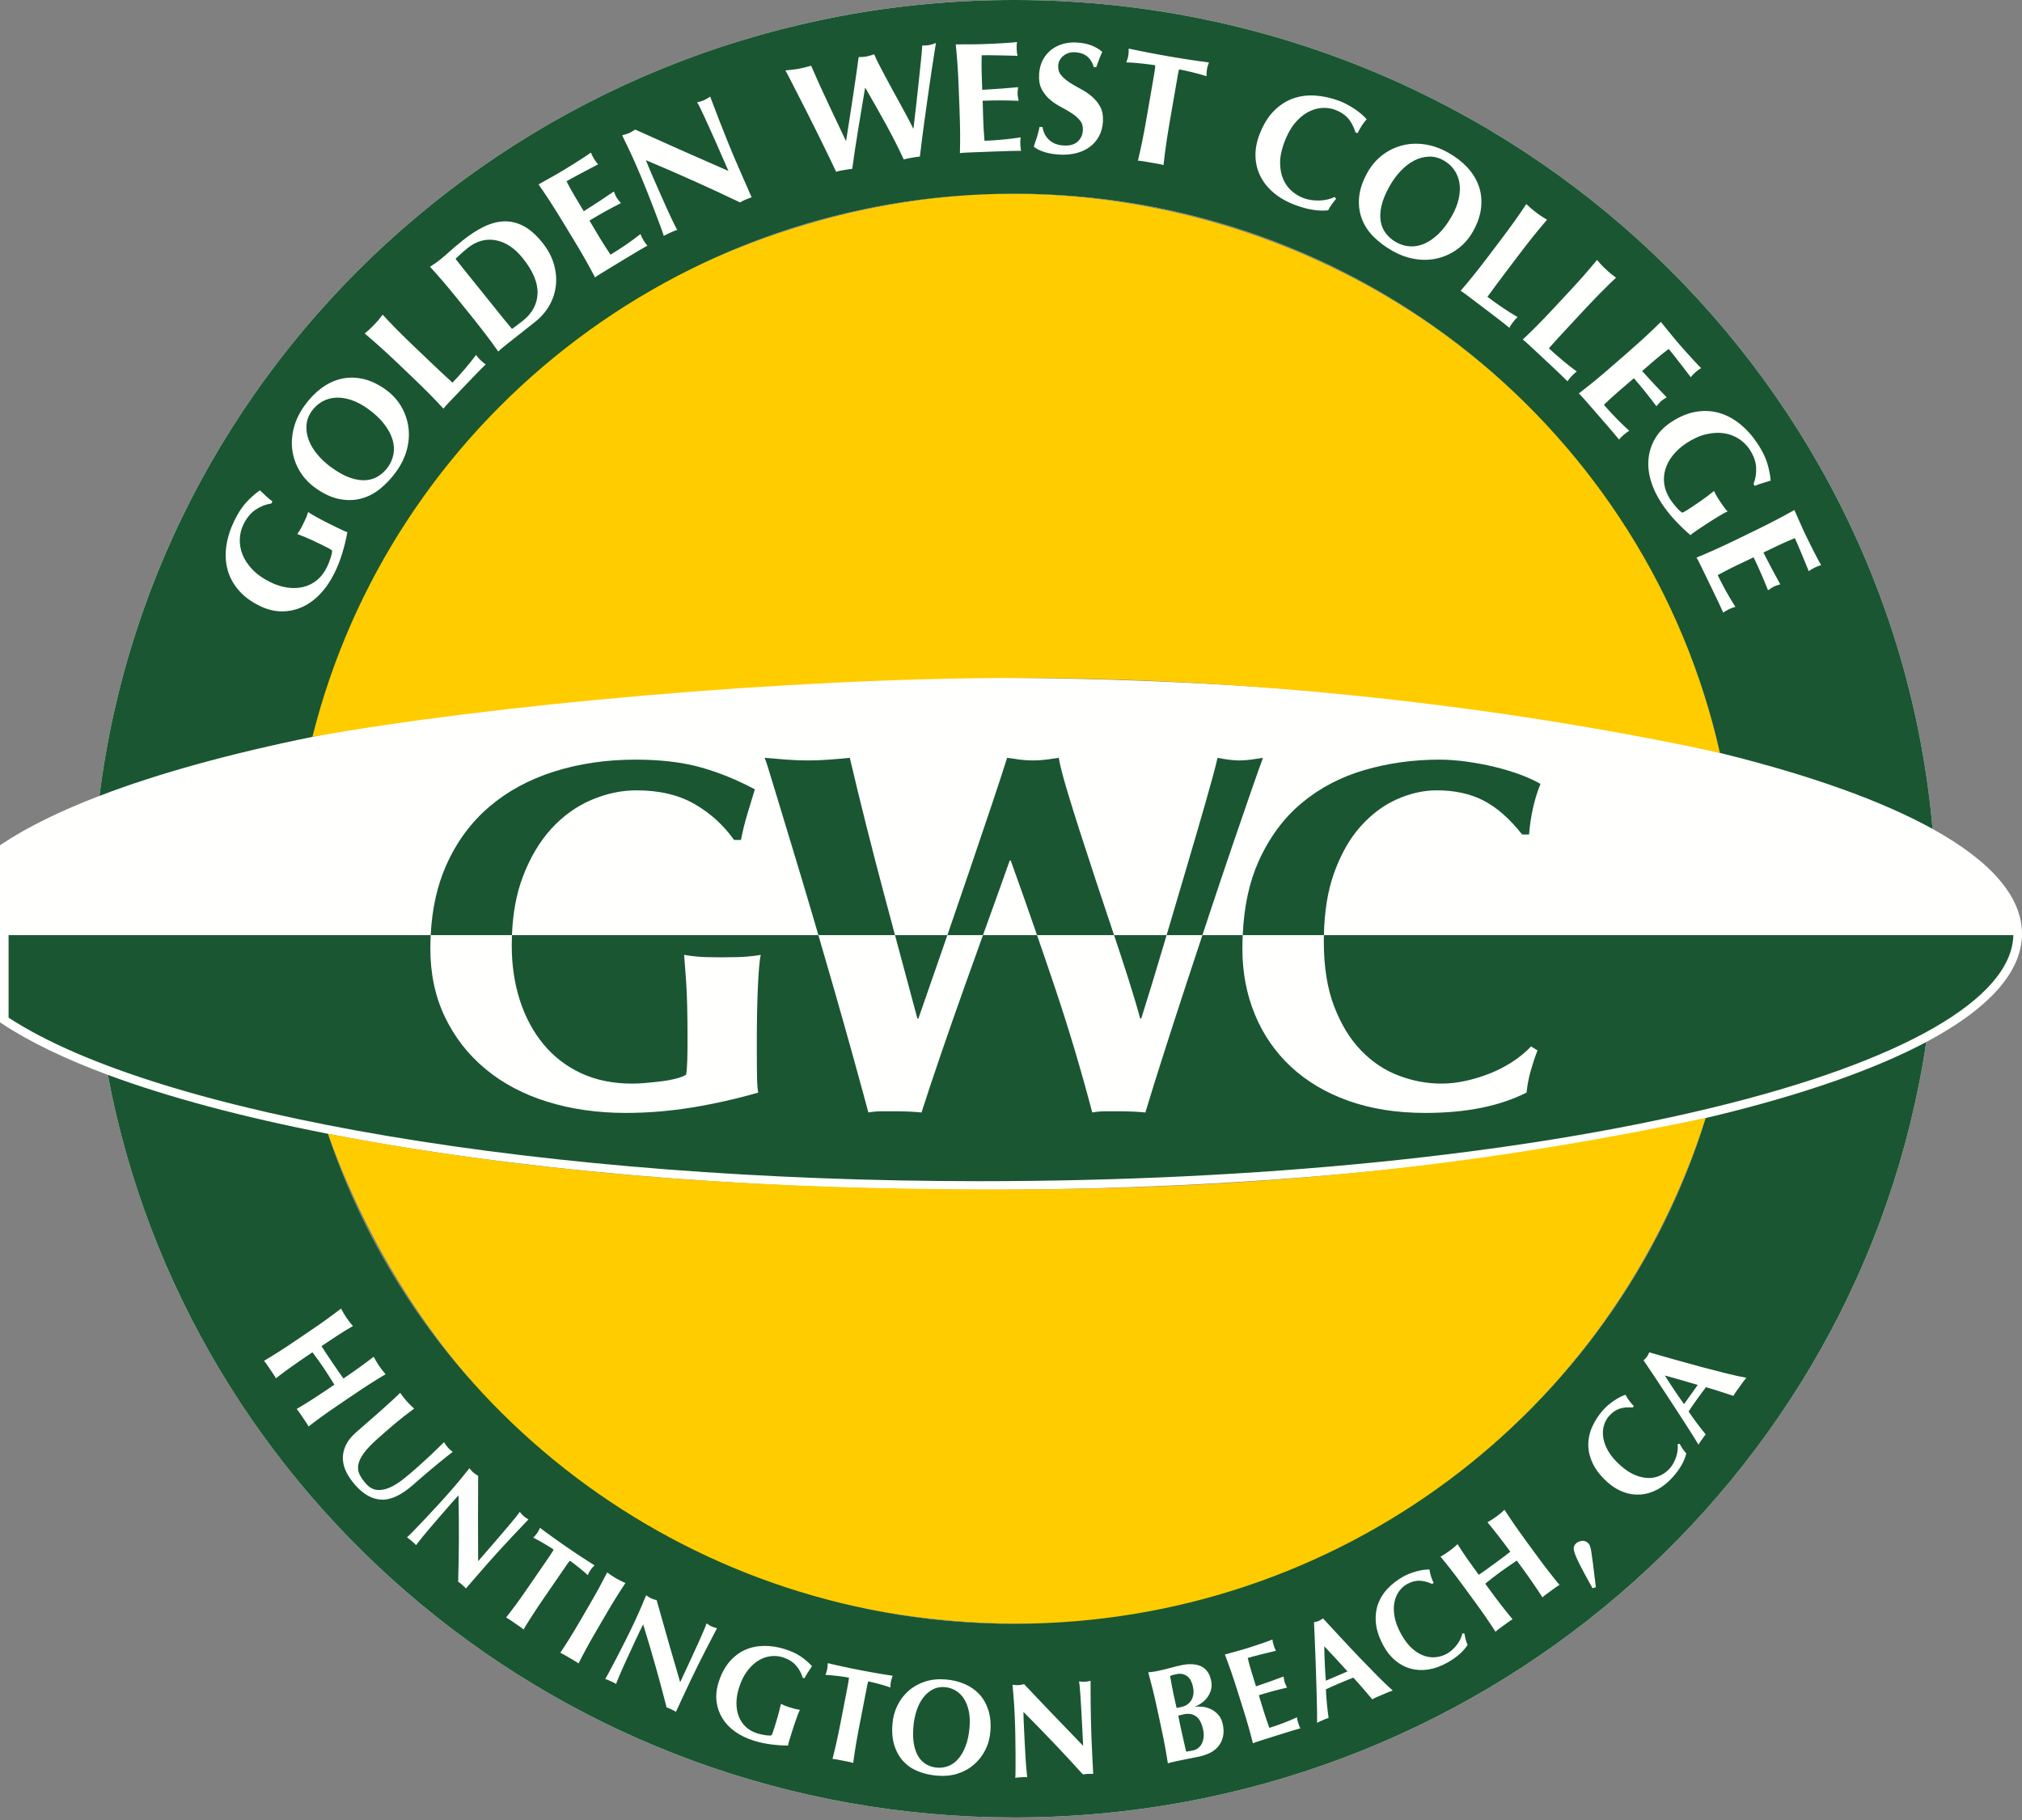
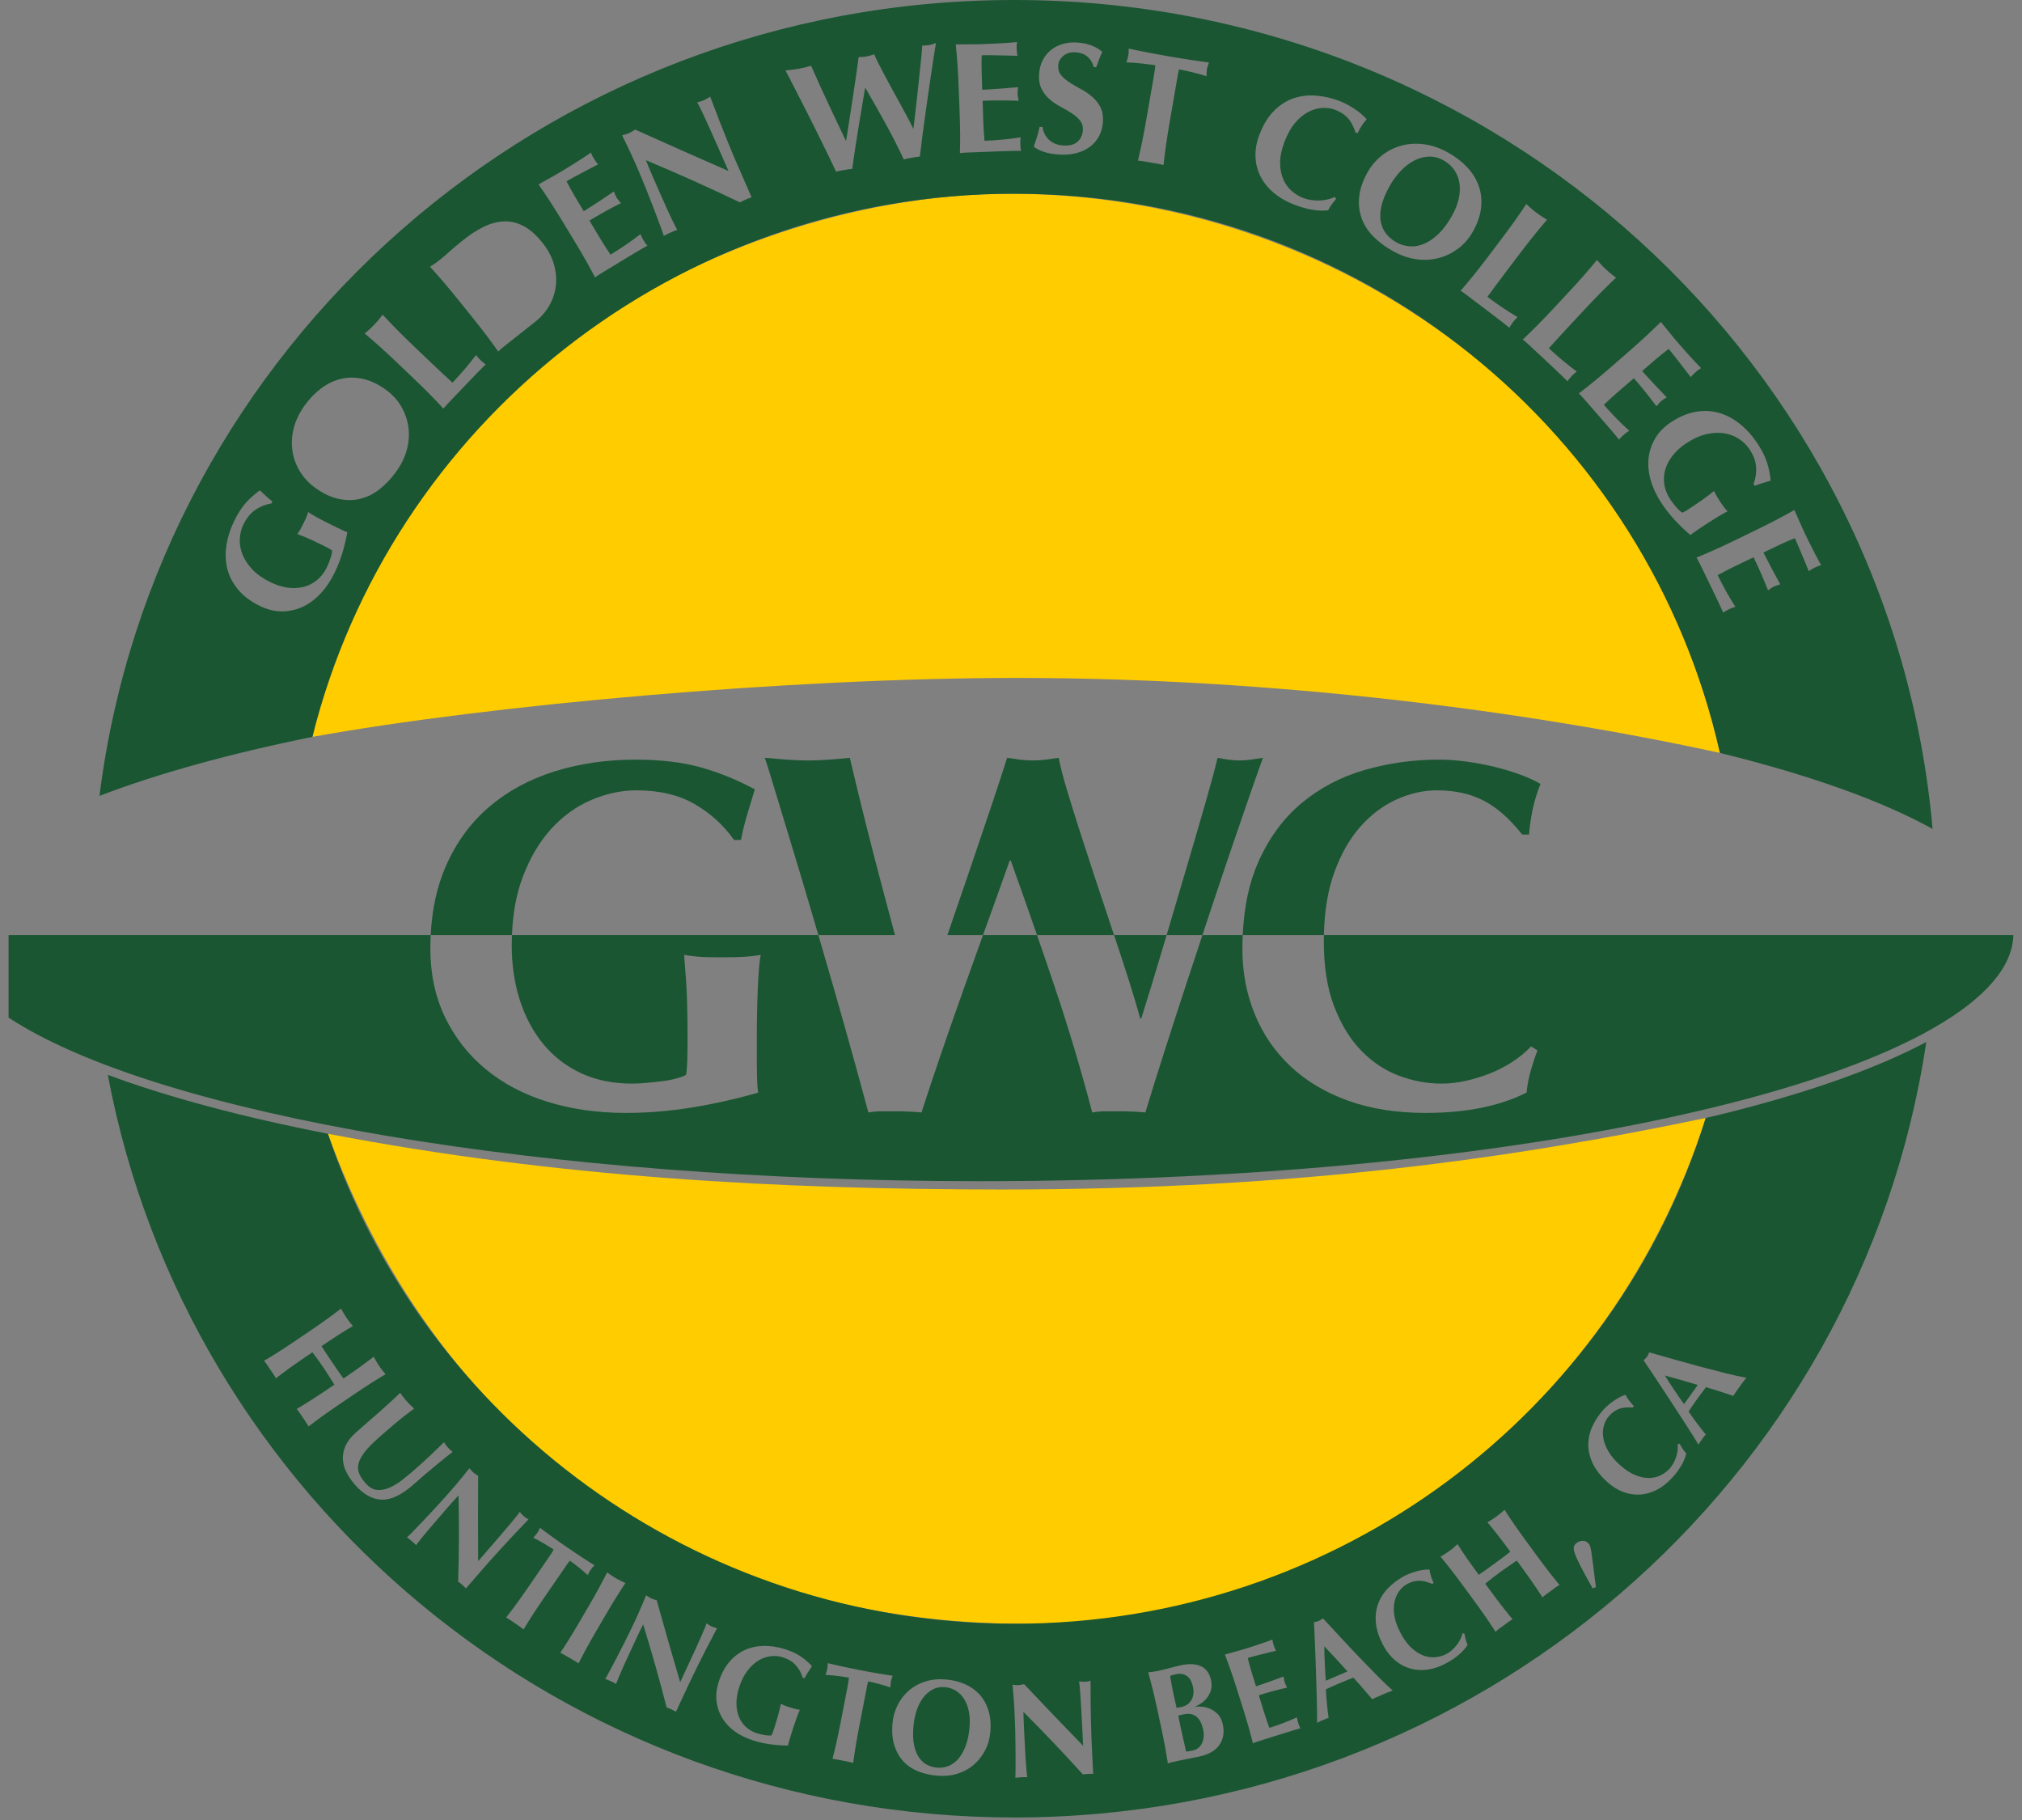
<svg xmlns="http://www.w3.org/2000/svg" version="1.1" x="0" y="0" width="500" height="450" viewBox="0, 0, 500, 450">
  <rect x="0" y="0" width="500" height="450" fill="#808080" stroke="none" />
  <g id="Layer_1">
    <g>
-       <path d="M250.812,401.473 C171.738,401.473 104.666,350.702 81.087,280.325 C125.898,289.068 182.454,294.171 242.266,294.171 C309.886,294.171 373.492,287.869 421.793,276.424 C399.422,348.818 331.339,401.473 250.812,401.473 M250.812,47.901 C336.16,47.901 407.527,107.056 425.309,186.161 C424.876,186.055 424.451,185.945 424.016,185.839 C375.455,174.065 310.906,167.582 242.266,167.582 C180.735,167.582 122.654,172.982 77.255,182.195 C96.499,105.084 166.895,47.901 250.812,47.901 M500,230.878 C500,221.759 492.383,212.968 477.889,204.954 C467.746,90.107 369.964,0.001 250.812,0.001 C134.497,0.001 38.537,85.862 24.597,196.786 C14.964,200.484 6.815,204.456 0.476,208.673 L0,208.986 L0,252.77 L0.476,253.083 C7.269,257.6 16.11,261.842 26.66,265.762 C46.241,370.237 139.143,449.377 250.812,449.377 C365.356,449.377 460.155,366.108 476.327,257.638 C491.823,249.398 500,240.317 500,230.878" fill="#FFFFFE" />
      <path d="M425.309,186.162 C406.166,101.359 330.407,47.927 249.899,47.902 C180.717,47.88 94.261,94.134 77.256,182.193 C120.783,174.322 195.014,167.623 251.495,167.623 C315.48,167.623 378.075,175.859 425.309,186.162" fill="#FFCC00" />
      <path d="M81.088,280.325 C105.321,347.406 163.48,400.494 250.813,401.473 C324.434,402.303 396.449,355.42 421.794,276.427 C375.17,286.182 321.569,294.134 247.535,294.105 C192.911,294.084 137.563,291.172 81.088,280.325" fill="#FFCC00" />
      <path d="M242.267,292.05 C310.744,292.05 375.111,285.589 423.513,273.852 C470.446,262.476 497.487,246.948 497.863,231.208 L327.377,231.208 C327.364,231.728 327.352,232.241 327.352,232.773 C327.352,239.062 328.21,244.431 329.925,248.88 C331.644,253.328 333.866,256.963 336.609,259.78 C339.345,262.598 342.45,264.664 345.928,265.969 C349.397,267.275 352.894,267.926 356.406,267.926 C358.366,267.926 360.37,267.701 362.414,267.253 C364.455,266.805 366.462,266.192 368.421,265.412 C370.381,264.642 372.244,263.678 374,262.532 C375.756,261.393 377.287,260.122 378.599,258.732 L380.189,259.715 C379.535,261.43 378.965,263.164 378.474,264.921 C377.982,266.68 377.656,268.421 377.494,270.136 C370.873,273.492 362.536,275.173 352.484,275.173 C345.371,275.173 339.016,274.171 333.419,272.168 C327.818,270.171 323.079,267.353 319.187,263.715 C315.302,260.081 312.335,255.776 310.29,250.789 C308.243,245.812 307.219,240.421 307.219,234.623 C307.219,233.456 307.251,232.326 307.304,231.208 L297.336,231.208 C296.118,234.88 294.904,238.546 293.686,242.256 C291.729,248.213 289.835,254.039 288.01,259.746 C286.179,265.444 284.586,270.549 283.227,275.061 C281.27,274.866 279.104,274.769 276.719,274.769 L273.403,274.769 C272.298,274.769 271.193,274.866 270.088,275.061 C267.365,264.68 264.287,254.358 260.84,244.106 C259.41,239.842 257.935,235.538 256.436,231.208 L243.075,231.208 C241.566,235.384 240.054,239.613 238.52,243.915 C236.519,249.531 234.588,255.06 232.716,260.507 C230.847,265.954 229.231,270.806 227.87,275.061 C225.913,274.866 223.744,274.769 221.364,274.769 L218.046,274.769 C216.944,274.769 215.839,274.866 214.731,275.061 C213.798,271.567 212.564,267.062 211.034,261.527 C209.5,255.999 207.844,250.126 206.056,243.915 C204.854,239.711 203.617,235.469 202.368,231.208 L126.597,231.208 C126.565,232.044 126.544,232.889 126.544,233.753 C126.544,238.652 127.217,243.185 128.566,247.352 C129.915,251.513 131.853,255.125 134.386,258.19 C136.915,261.252 140.021,263.64 143.693,265.356 C147.368,267.068 151.575,267.926 156.312,267.926 C157.373,267.926 158.578,267.867 159.924,267.741 C161.271,267.619 162.576,267.478 163.844,267.316 C165.112,267.153 166.273,266.927 167.334,266.639 C168.396,266.355 169.172,266.048 169.664,265.725 C169.817,264.742 169.914,263.515 169.952,262.05 C169.989,260.582 170.011,258.948 170.011,257.151 C170.011,250.539 169.892,245.665 169.654,242.519 C169.413,239.376 169.253,237.231 169.172,236.092 C169.989,236.254 171.069,236.398 172.412,236.52 C173.758,236.643 175.693,236.702 178.222,236.702 C181.156,236.702 183.335,236.643 184.762,236.52 C186.187,236.398 187.31,236.254 188.127,236.092 C187.962,236.743 187.821,237.807 187.699,239.278 C187.576,240.747 187.473,242.443 187.392,244.359 C187.31,246.282 187.245,248.323 187.207,250.483 C187.166,252.652 187.148,254.712 187.148,256.672 L187.148,260.716 C187.148,262.758 187.166,264.655 187.204,266.411 C187.242,268.17 187.339,269.413 187.492,270.149 C182.104,271.701 176.654,272.926 171.144,273.824 C165.631,274.719 160.181,275.173 154.794,275.173 C147.772,275.173 141.298,274.253 135.378,272.415 C129.461,270.581 124.355,267.885 120.07,264.329 C115.784,260.779 112.434,256.487 110.027,251.466 C107.616,246.441 106.414,240.787 106.414,234.498 C106.414,233.381 106.452,232.288 106.505,231.208 L2.123,231.208 L2.123,251.613 C39.108,275.812 135.431,292.05 242.267,292.05" fill="#1A5632" />
-       <path d="M226.851,251.829 L227.104,251.829 C228.976,246.469 230.995,240.662 233.162,234.407 C233.534,233.327 233.901,232.272 234.267,231.208 L221.316,231.208 C221.87,233.271 222.421,235.331 222.959,237.341 C224.362,242.575 225.658,247.402 226.851,251.829" fill="#1A5632" />
      <path d="M281.947,251.829 L282.206,251.829 C283.903,246.469 285.709,240.556 287.622,234.085 C287.913,233.118 288.192,232.166 288.477,231.208 L275.485,231.208 C276.747,234.977 277.93,238.587 279.019,242.002 C280.206,245.743 281.186,249.018 281.947,251.829" fill="#1A5632" />
      <path d="M173.242,189.72 C168.709,188.458 163.337,187.823 157.136,187.823 C149.945,187.823 143.249,188.803 137.041,190.762 C130.833,192.722 125.464,195.643 120.931,199.522 C116.398,203.403 112.845,208.259 110.272,214.101 C108.077,219.087 106.825,224.779 106.506,231.162 C106.502,231.178 106.506,231.193 106.502,231.209 L126.597,231.209 C126.6,231.193 126.6,231.178 126.6,231.162 C126.81,225.79 127.687,221.038 129.24,216.909 C131.033,212.135 133.381,208.156 136.277,204.969 C139.176,201.785 142.482,199.396 146.195,197.803 C149.907,196.213 153.642,195.414 157.396,195.414 C163.031,195.414 167.805,196.541 171.721,198.786 C175.64,201.034 178.902,203.998 181.516,207.674 L183.229,207.674 C183.636,205.551 184.149,203.466 184.76,201.422 C185.37,199.378 186.006,197.293 186.657,195.167 C182.246,192.803 177.775,190.988 173.242,189.72" fill="#1A5632" />
      <path d="M221.224,230.867 C220.373,227.677 219.505,224.443 218.623,221.131 C217.132,215.558 215.667,209.898 214.221,204.154 C212.778,198.412 211.416,192.818 210.142,187.371 C208.439,187.543 206.717,187.697 204.973,187.825 C203.233,187.956 201.511,188.022 199.811,188.022 C198.108,188.022 196.365,187.956 194.58,187.825 C192.793,187.697 190.964,187.543 189.095,187.371 C189.437,188.223 190.16,190.498 191.262,194.199 C192.37,197.902 193.729,202.388 195.347,207.663 C196.959,212.941 198.703,218.752 200.575,225.088 C201.145,227.022 201.705,228.941 202.269,230.867 C202.303,230.979 202.334,231.092 202.369,231.208 L221.315,231.208 C221.284,231.092 221.255,230.979 221.224,230.867" fill="#1A5632" />
      <path d="M309.309,187.826 C308.332,187.957 307.374,188.023 306.441,188.023 C304.995,188.023 303.208,187.804 301.082,187.372 C300.487,189.923 299.463,193.711 298.02,198.729 C296.577,203.751 294.962,209.282 293.174,215.324 C291.687,220.355 290.15,225.542 288.579,230.867 C288.544,230.98 288.51,231.096 288.478,231.209 L297.335,231.209 C297.375,231.096 297.41,230.98 297.447,230.867 C298.149,228.754 298.85,226.616 299.551,224.512 C301.508,218.643 303.336,213.221 305.036,208.24 C306.736,203.262 308.223,198.945 309.497,195.283 C310.774,191.626 311.71,188.984 312.308,187.372 C311.284,187.544 310.286,187.697 309.309,187.826" fill="#1A5632" />
      <path d="M275.374,230.867 C275.289,230.619 275.208,230.375 275.124,230.131 C273.724,225.958 272.319,221.751 270.916,217.496 C269.514,213.239 268.196,209.197 266.962,205.369 C265.732,201.54 264.649,198.049 263.71,194.9 C262.777,191.754 262.138,189.243 261.797,187.371 C260.695,187.543 259.627,187.697 258.61,187.825 C257.586,187.956 256.525,188.022 255.417,188.022 C254.315,188.022 253.25,187.956 252.23,187.825 C251.212,187.697 250.148,187.543 249.043,187.371 C248.107,190.348 246.789,194.368 245.089,199.433 C243.389,204.495 241.514,210.027 239.476,216.025 C237.823,220.88 236.12,225.842 234.386,230.867 C234.345,230.979 234.304,231.095 234.267,231.208 L243.073,231.208 C243.117,231.095 243.158,230.979 243.195,230.867 C243.615,229.708 244.034,228.535 244.451,227.386 C246.407,221.979 248.151,217.111 249.682,212.772 L249.935,212.772 C252.13,218.867 254.252,224.897 256.318,230.867 C256.359,230.979 256.397,231.092 256.434,231.208 L275.487,231.208 C275.449,231.092 275.415,230.983 275.374,230.867" fill="#1A5632" />
      <path d="M375.839,191.498 C373.833,190.762 371.732,190.13 369.522,189.601 C367.315,189.069 365.03,188.64 362.66,188.311 C360.287,187.986 358.042,187.823 355.917,187.823 C349.462,187.823 343.288,188.681 337.403,190.396 C331.52,192.112 326.349,194.829 321.891,198.542 C317.427,202.258 313.87,207.079 311.21,212.999 C308.918,218.095 307.622,224.156 307.303,231.162 C307.303,231.178 307.303,231.193 307.303,231.209 L327.376,231.209 L327.376,231.162 C327.507,225.317 328.327,220.236 329.864,215.932 C331.539,211.236 333.727,207.376 336.426,204.355 C339.121,201.334 342.127,199.086 345.436,197.621 C348.742,196.15 352.035,195.414 355.303,195.414 C359.717,195.414 363.558,196.253 366.827,197.928 C370.095,199.603 373.285,202.402 376.394,206.327 L378.106,206.327 C378.269,204.199 378.579,202.095 379.029,200.013 C379.477,197.931 380.106,195.868 380.927,193.821 C379.537,193.007 377.84,192.231 375.839,191.498" fill="#1A5632" />
-       <path d="M95.054,104.912 C94.065,103.604 92.703,102.326 90.966,101.071 C89.588,100.082 88.233,99.362 86.896,98.914 C85.562,98.466 84.294,98.269 83.095,98.325 C81.9,98.379 80.785,98.685 79.752,99.246 C78.722,99.806 77.839,100.595 77.107,101.613 C76.327,102.693 75.889,103.848 75.789,105.081 C75.692,106.311 75.873,107.545 76.333,108.781 C76.797,110.015 77.517,111.217 78.49,112.388 C79.467,113.556 80.632,114.629 81.99,115.606 C83.684,116.827 85.243,117.678 86.667,118.157 C88.095,118.636 89.382,118.827 90.534,118.724 C91.689,118.621 92.712,118.283 93.611,117.703 C94.509,117.127 95.276,116.395 95.918,115.506 C96.607,114.551 97.061,113.496 97.283,112.338 C97.508,111.179 97.44,109.977 97.08,108.738 C96.716,107.495 96.043,106.221 95.054,104.912" fill="#1A5632" />
      <path d="M359.591,42.001 C358.918,41.04 358.035,40.251 356.94,39.641 C355.778,38.99 354.579,38.683 353.346,38.724 C352.109,38.768 350.904,39.087 349.73,39.685 C348.556,40.286 347.442,41.137 346.393,42.236 C345.338,43.338 344.405,44.619 343.588,46.077 C342.567,47.899 341.898,49.546 341.581,51.014 C341.268,52.486 341.224,53.788 341.459,54.921 C341.694,56.054 342.145,57.034 342.821,57.861 C343.494,58.687 344.311,59.37 345.266,59.905 C346.293,60.481 347.392,60.813 348.569,60.904 C349.746,60.994 350.932,60.791 352.122,60.29 C353.318,59.792 354.507,58.978 355.694,57.848 C356.883,56.715 357.998,55.219 359.047,53.35 C359.873,51.869 360.437,50.438 360.728,49.061 C361.022,47.683 361.075,46.403 360.884,45.22 C360.696,44.036 360.264,42.963 359.591,42.001" fill="#1A5632" />
-       <path d="M125.991,60.795 C124.851,60.069 123.696,59.599 122.522,59.389 C121.345,59.18 120.18,59.23 119.022,59.54 C117.864,59.853 116.756,60.435 115.701,61.283 C114.968,61.875 114.386,62.37 113.951,62.767 C113.519,63.168 113.083,63.575 112.648,63.991 C112.764,64.135 113.011,64.455 113.393,64.949 C113.778,65.447 114.214,66.001 114.705,66.608 L116.18,68.44 L117.407,69.967 L121.78,75.399 L123.032,76.955 L124.504,78.786 C124.979,79.375 125.418,79.91 125.822,80.389 C126.225,80.871 126.485,81.181 126.598,81.325 C126.92,81.1 127.302,80.824 127.747,80.499 C128.191,80.176 128.727,79.763 129.359,79.253 C131.657,77.406 132.847,75.155 132.928,72.509 C133.012,69.861 131.776,66.953 129.221,63.778 C128.207,62.517 127.13,61.521 125.991,60.795" fill="#1A5632" />
      <path d="M447.924,140.78 C447.726,140.905 447.507,141.056 447.272,141.228 C446.987,140.524 446.671,139.757 446.327,138.924 C445.976,138.091 445.644,137.28 445.319,136.495 C444.996,135.709 444.696,135.004 444.424,134.381 C444.151,133.758 443.951,133.317 443.826,133.06 C442.489,133.596 441.183,134.165 439.909,134.77 C438.632,135.374 437.352,135.991 436.059,136.617 C436.823,138.132 437.53,139.494 438.175,140.705 C438.82,141.917 439.505,143.172 440.226,144.477 C439.794,144.603 439.465,144.703 439.243,144.781 C439.017,144.859 438.789,144.956 438.557,145.072 C438.369,145.163 438.181,145.276 438,145.407 C437.818,145.539 437.549,145.72 437.198,145.949 C436.109,143.169 434.916,140.452 433.626,137.797 C432.875,138.163 432.121,138.523 431.363,138.877 C430.605,139.231 429.851,139.587 429.1,139.954 C427.575,140.696 426.122,141.444 424.748,142.201 C425.399,143.538 426.085,144.859 426.805,146.165 C427.528,147.47 428.301,148.763 429.128,150.043 C428.846,150.122 428.592,150.2 428.373,150.281 C428.148,150.36 427.847,150.491 427.472,150.673 C427.096,150.857 426.811,151.011 426.608,151.139 C426.407,151.264 426.251,151.383 426.132,151.499 C425.847,150.854 425.487,150.065 425.046,149.133 C424.607,148.2 423.997,146.919 423.208,145.301 C422.513,143.867 421.946,142.706 421.514,141.813 C421.089,140.943 420.75,140.245 420.494,139.716 C420.237,139.187 420.04,138.789 419.893,138.526 C419.749,138.263 419.623,138.041 419.508,137.866 C421.01,137.252 422.532,136.601 424.066,135.912 C425.603,135.224 427.346,134.403 429.297,133.458 L434.09,131.129 C436.04,130.18 437.762,129.316 439.252,128.534 C440.745,127.751 442.229,126.94 443.713,126.104 C444.201,127.175 444.674,128.236 445.128,129.291 C445.582,130.349 446.07,131.404 446.581,132.462 C447.426,134.2 448.196,135.734 448.888,137.067 C449.576,138.401 450.062,139.293 450.334,139.738 C449.915,139.829 449.398,140.02 448.788,140.317 C448.412,140.502 448.124,140.655 447.924,140.78 M418.017,132.309 C416.653,131.144 415.363,129.908 414.148,128.596 C412.937,127.284 411.853,125.913 410.905,124.473 C409.662,122.601 408.767,120.713 408.21,118.813 C407.652,116.91 407.471,115.072 407.662,113.3 C407.853,111.532 408.404,109.882 409.318,108.354 C410.232,106.823 411.528,105.505 413.203,104.394 C415.272,103.023 417.31,102.168 419.323,101.821 C421.333,101.476 423.255,101.567 425.089,102.09 C426.924,102.613 428.649,103.53 430.267,104.839 C431.886,106.144 433.329,107.759 434.6,109.675 C435.696,111.328 436.475,112.871 436.935,114.305 C437.399,115.736 437.705,117.248 437.853,118.841 C437.17,119.042 436.503,119.242 435.852,119.439 C435.198,119.637 434.556,119.868 433.917,120.134 L433.614,119.677 C434.13,118.331 434.343,116.938 434.249,115.495 C434.159,114.055 433.614,112.583 432.618,111.081 C431.955,110.079 431.084,109.224 430.001,108.514 C428.921,107.803 427.7,107.343 426.342,107.133 C424.98,106.923 423.502,106.999 421.915,107.365 C420.322,107.728 418.666,108.482 416.944,109.619 C415.638,110.486 414.552,111.466 413.679,112.558 C412.805,113.654 412.185,114.809 411.816,116.024 C411.447,117.242 411.356,118.491 411.547,119.771 C411.741,121.055 412.254,122.329 413.09,123.59 C413.278,123.872 413.506,124.182 413.776,124.52 C414.048,124.858 414.317,125.181 414.583,125.491 C414.849,125.801 415.115,126.07 415.378,126.301 C415.641,126.536 415.861,126.687 416.036,126.762 C416.324,126.63 416.668,126.442 417.072,126.195 C417.467,125.945 417.908,125.663 418.387,125.344 C420.149,124.176 421.43,123.284 422.225,122.664 C423.017,122.041 423.562,121.618 423.853,121.396 C423.95,121.643 424.103,121.956 424.31,122.338 C424.516,122.717 424.842,123.246 425.29,123.922 C425.809,124.705 426.21,125.275 426.495,125.635 C426.78,125.995 427.015,126.27 427.206,126.458 C427.002,126.53 426.692,126.68 426.279,126.906 C425.866,127.134 425.396,127.403 424.87,127.723 C424.344,128.039 423.787,128.383 423.205,128.756 C422.619,129.125 422.068,129.485 421.546,129.83 L420.469,130.543 C419.921,130.907 419.417,131.245 418.96,131.567 C418.5,131.886 418.183,132.134 418.017,132.309 M399.632,103.38 C400.668,104.45 401.754,105.496 402.888,106.517 C402.634,106.667 402.412,106.808 402.221,106.942 C402.024,107.077 401.77,107.283 401.457,107.556 C401.141,107.831 400.903,108.057 400.743,108.229 C400.584,108.404 400.461,108.564 400.377,108.705 C399.936,108.157 399.378,107.487 398.711,106.704 C398.042,105.915 397.115,104.845 395.932,103.486 C394.886,102.287 394.034,101.314 393.383,100.565 C392.748,99.836 392.238,99.251 391.852,98.809 C391.464,98.365 391.167,98.036 390.96,97.817 C390.754,97.598 390.572,97.419 390.416,97.281 C391.702,96.295 393.001,95.268 394.304,94.201 C395.606,93.133 397.074,91.888 398.708,90.463 L402.725,86.96 C404.356,85.536 405.793,84.249 407.026,83.103 C408.26,81.957 409.484,80.787 410.695,79.594 C411.45,80.495 412.182,81.397 412.899,82.299 C413.613,83.197 414.358,84.092 415.128,84.975 C416.399,86.434 417.542,87.715 418.559,88.82 C419.577,89.925 420.275,90.66 420.66,91.017 C420.275,91.214 419.827,91.534 419.317,91.981 C419,92.257 418.766,92.479 418.603,92.654 C418.443,92.827 418.271,93.03 418.09,93.259 C417.629,92.651 417.125,91.994 416.574,91.28 C416.02,90.566 415.485,89.871 414.965,89.198 C414.449,88.525 413.976,87.924 413.55,87.395 C413.121,86.866 412.815,86.494 412.627,86.278 C411.475,87.142 410.363,88.034 409.293,88.951 C408.222,89.868 407.145,90.798 406.062,91.743 C407.195,93.005 408.235,94.135 409.177,95.134 C410.116,96.133 411.105,97.166 412.141,98.236 C411.756,98.471 411.465,98.653 411.271,98.787 C411.077,98.925 410.883,99.078 410.686,99.247 C410.526,99.385 410.379,99.542 410.235,99.717 C410.094,99.892 409.884,100.136 409.603,100.453 C407.824,98.055 405.965,95.741 404.027,93.519 C403.395,94.066 402.762,94.611 402.124,95.153 C401.485,95.691 400.85,96.236 400.22,96.784 C398.94,97.901 397.738,99.003 396.608,100.093 C397.584,101.213 398.592,102.309 399.632,103.38 M389.285,92.351 C389.107,92.504 388.875,92.736 388.59,93.04 C388.306,93.346 388.093,93.594 387.952,93.785 C387.808,93.972 387.704,94.141 387.636,94.292 C387.138,93.791 386.518,93.187 385.77,92.473 C385.025,91.759 383.995,90.789 382.677,89.558 C381.512,88.472 380.567,87.589 379.841,86.913 C379.136,86.256 378.566,85.727 378.138,85.323 C377.709,84.922 377.38,84.625 377.151,84.431 C376.923,84.233 376.723,84.074 376.554,83.952 C377.731,82.84 378.917,81.685 380.104,80.489 C381.293,79.293 382.624,77.903 384.101,76.316 L387.736,72.422 C389.217,70.838 390.509,69.41 391.621,68.146 C392.729,66.878 393.828,65.588 394.908,64.276 C395.199,64.617 395.521,64.977 395.875,65.362 C396.229,65.751 396.645,66.164 397.124,66.608 C397.603,67.056 398.045,67.441 398.455,67.77 C398.862,68.095 399.247,68.393 399.607,68.656 C398.37,69.827 397.162,71.01 395.975,72.206 C394.789,73.402 393.452,74.792 391.975,76.376 L388.343,80.273 C387.326,81.363 386.352,82.414 385.416,83.435 C384.48,84.456 383.676,85.348 382.999,86.112 C384.089,87.126 385.206,88.115 386.346,89.07 C387.488,90.031 388.675,90.958 389.905,91.859 C389.674,92.032 389.467,92.197 389.285,92.351 M371.448,75.994 C372.681,76.83 373.955,77.631 375.276,78.401 C375.06,78.598 374.872,78.783 374.707,78.955 C374.544,79.127 374.337,79.378 374.087,79.713 C373.833,80.045 373.648,80.314 373.526,80.514 C373.404,80.718 373.317,80.899 373.266,81.056 C372.719,80.608 372.039,80.07 371.222,79.434 C370.408,78.802 369.284,77.941 367.848,76.855 C366.577,75.894 365.547,75.111 364.758,74.513 C363.988,73.928 363.365,73.461 362.895,73.104 C362.429,72.751 362.072,72.488 361.824,72.315 C361.577,72.146 361.361,72.009 361.179,71.902 C362.241,70.675 363.299,69.407 364.36,68.095 C365.415,66.784 366.602,65.265 367.91,63.537 L371.125,59.289 C372.434,57.561 373.58,56.012 374.553,54.637 C375.53,53.26 376.485,51.867 377.427,50.452 C377.749,50.762 378.109,51.087 378.501,51.435 C378.892,51.782 379.349,52.152 379.869,52.546 C380.388,52.94 380.871,53.279 381.312,53.563 C381.75,53.848 382.163,54.102 382.549,54.327 C381.44,55.62 380.357,56.919 379.299,58.231 C378.241,59.543 377.054,61.061 375.749,62.789 L372.531,67.037 C371.632,68.224 370.771,69.373 369.945,70.481 C369.122,71.595 368.411,72.563 367.816,73.392 C369.003,74.291 370.214,75.158 371.448,75.994 M355.72,63.81 C353.948,64.27 352.095,64.361 350.157,64.082 C348.216,63.803 346.291,63.127 344.378,62.057 C342.578,61.045 341.009,59.878 339.676,58.544 C338.342,57.214 337.365,55.724 336.746,54.077 C336.129,52.427 335.91,50.643 336.088,48.721 C336.27,46.802 336.955,44.77 338.154,42.629 C339.103,40.944 340.302,39.536 341.758,38.405 C343.216,37.275 344.826,36.474 346.588,35.995 C348.357,35.516 350.223,35.413 352.198,35.682 C354.173,35.951 356.152,36.64 358.133,37.751 C359.955,38.772 361.511,39.974 362.804,41.354 C364.094,42.738 365.039,44.256 365.64,45.909 C366.242,47.562 366.445,49.347 366.254,51.259 C366.066,53.175 365.396,55.157 364.247,57.207 C363.289,58.917 362.072,60.329 360.591,61.446 C359.113,62.564 357.489,63.35 355.72,63.81 M335.199,32.742 C334.704,31.221 334.063,30.028 333.268,29.164 C332.476,28.297 331.417,27.621 330.096,27.129 C329.117,26.766 328.049,26.622 326.894,26.694 C325.739,26.766 324.59,27.104 323.444,27.711 C322.301,28.319 321.215,29.233 320.191,30.454 C319.171,31.675 318.294,33.265 317.565,35.222 C316.867,37.109 316.525,38.812 316.544,40.34 C316.566,41.865 316.829,43.201 317.333,44.35 C317.84,45.499 318.542,46.463 319.437,47.24 C320.332,48.016 321.306,48.602 322.361,48.993 C322.946,49.209 323.572,49.365 324.233,49.459 C324.897,49.55 325.563,49.591 326.236,49.575 C326.909,49.56 327.576,49.478 328.227,49.331 C328.882,49.184 329.48,48.977 330.027,48.705 L330.397,49.174 C330.012,49.616 329.646,50.073 329.304,50.546 C328.96,51.018 328.672,51.5 328.431,51.998 C326.074,52.264 323.391,51.842 320.379,50.724 C318.25,49.932 316.457,48.927 315.004,47.703 C313.548,46.482 312.44,45.111 311.683,43.59 C310.925,42.068 310.515,40.447 310.458,38.728 C310.402,37.006 310.693,35.278 311.341,33.537 C312.284,30.992 313.483,28.979 314.938,27.502 C316.391,26.021 317.994,24.972 319.741,24.352 C321.491,23.733 323.338,23.495 325.294,23.632 C327.244,23.773 329.189,24.202 331.123,24.922 C331.762,25.157 332.416,25.458 333.089,25.818 C333.762,26.178 334.401,26.563 335.005,26.966 C335.606,27.37 336.166,27.793 336.683,28.237 C337.203,28.679 337.622,29.101 337.948,29.499 C337.475,30.022 337.056,30.57 336.689,31.143 C336.326,31.719 335.997,32.313 335.713,32.933 z M298.66,16.276 C298.572,16.551 298.503,16.833 298.456,17.115 C298.409,17.4 298.378,17.684 298.368,17.972 C298.356,18.264 298.353,18.555 298.353,18.846 C297.855,18.68 297.285,18.508 296.656,18.332 C296.024,18.157 295.394,17.997 294.771,17.847 C294.148,17.7 293.557,17.565 292.993,17.44 C292.433,17.318 291.957,17.221 291.572,17.155 C291.525,17.281 291.472,17.456 291.419,17.688 C291.368,17.916 291.312,18.185 291.259,18.492 L290.908,20.539 L289.237,30.188 C288.867,32.326 288.567,34.226 288.329,35.895 C288.094,37.563 287.89,39.204 287.715,40.816 C287.289,40.691 286.817,40.581 286.303,40.493 C285.787,40.403 285.208,40.306 284.566,40.193 C283.921,40.08 283.342,39.98 282.828,39.892 C282.315,39.802 281.833,39.745 281.388,39.723 C281.764,38.146 282.124,36.53 282.462,34.88 C282.8,33.228 283.154,31.337 283.523,29.198 L285.195,19.55 C285.323,18.805 285.436,18.123 285.53,17.503 C285.624,16.883 285.671,16.426 285.665,16.135 C285.283,16.066 284.801,15.997 284.231,15.925 C283.658,15.853 283.051,15.781 282.403,15.709 C281.748,15.634 281.085,15.574 280.405,15.521 C279.723,15.471 279.094,15.434 278.514,15.415 C278.615,15.139 278.712,14.864 278.799,14.588 C278.887,14.313 278.953,14.031 279.003,13.749 C279.053,13.464 279.081,13.18 279.091,12.888 C279.103,12.6 279.106,12.309 279.103,12.018 C279.973,12.193 280.759,12.356 281.463,12.506 C282.168,12.654 282.885,12.798 283.617,12.938 C284.347,13.076 285.142,13.227 286,13.389 C286.861,13.552 287.897,13.737 289.105,13.947 C290.314,14.156 291.353,14.328 292.217,14.466 C293.081,14.601 293.873,14.726 294.596,14.836 C295.319,14.948 296.024,15.052 296.709,15.142 C297.395,15.236 298.14,15.336 298.944,15.449 C298.841,15.725 298.747,16 298.66,16.276 M272.729,30.15 C272.648,31.452 272.325,32.63 271.762,33.678 C271.198,34.73 270.438,35.613 269.477,36.324 C268.516,37.034 267.392,37.551 266.099,37.876 C264.809,38.202 263.385,38.315 261.819,38.214 C260.414,38.127 259.165,37.898 258.075,37.529 C256.989,37.159 256.172,36.737 255.627,36.255 C255.943,35.359 256.219,34.539 256.447,33.797 C256.676,33.052 256.886,32.241 257.07,31.362 L257.815,31.409 C257.881,31.988 258.044,32.542 258.297,33.068 C258.551,33.594 258.889,34.066 259.309,34.486 C259.728,34.905 260.242,35.244 260.852,35.507 C261.466,35.766 262.161,35.92 262.943,35.97 C264.505,36.07 265.686,35.751 266.478,35.015 C267.27,34.279 267.698,33.365 267.767,32.27 C267.83,31.28 267.595,30.454 267.06,29.793 C266.528,29.13 265.845,28.532 265.016,27.996 C264.186,27.461 263.278,26.932 262.289,26.412 C261.3,25.893 260.395,25.279 259.578,24.575 C258.758,23.867 258.094,23.022 257.581,22.033 C257.064,21.047 256.857,19.81 256.951,18.326 C257.036,16.971 257.349,15.787 257.9,14.773 C258.445,13.762 259.146,12.929 259.997,12.275 C260.852,11.624 261.816,11.148 262.893,10.847 C263.973,10.55 265.1,10.437 266.271,10.512 C267.68,10.6 268.901,10.847 269.934,11.251 C270.97,11.658 271.843,12.184 272.563,12.832 C272.291,13.414 272.053,13.984 271.846,14.532 C271.643,15.083 271.383,15.778 271.067,16.623 L270.482,16.586 C269.79,14.291 268.281,13.073 265.964,12.926 C264.762,12.851 263.763,13.139 262.965,13.796 C262.164,14.454 261.735,15.249 261.675,16.188 C261.616,17.152 261.86,17.96 262.408,18.608 C262.956,19.259 263.657,19.86 264.512,20.411 C265.366,20.962 266.287,21.497 267.273,22.017 C268.262,22.537 269.179,23.157 270.021,23.877 C270.867,24.597 271.552,25.451 272.081,26.437 C272.607,27.427 272.823,28.663 272.729,30.15 M249.914,37.325 C248.881,37.35 247.466,37.397 245.666,37.466 C244.072,37.529 242.783,37.579 241.79,37.617 C240.823,37.654 240.05,37.682 239.461,37.704 C238.873,37.726 238.431,37.751 238.131,37.776 C237.83,37.798 237.576,37.829 237.37,37.864 C237.414,36.242 237.426,34.589 237.417,32.902 C237.404,31.218 237.357,29.292 237.273,27.126 L237.069,21.804 C236.988,19.638 236.888,17.713 236.772,16.031 C236.653,14.35 236.512,12.666 236.343,10.973 C237.517,10.954 238.678,10.951 239.83,10.957 C240.979,10.966 242.141,10.947 243.315,10.901 C245.246,10.829 246.962,10.744 248.461,10.647 C249.961,10.55 250.969,10.465 251.492,10.393 C251.401,10.816 251.37,11.367 251.395,12.043 C251.413,12.463 251.435,12.785 251.473,13.02 C251.507,13.255 251.557,13.515 251.62,13.799 C250.862,13.777 250.03,13.756 249.128,13.737 C248.223,13.718 247.35,13.702 246.499,13.68 C245.65,13.662 244.883,13.652 244.207,13.652 C243.524,13.652 243.042,13.655 242.754,13.668 C242.707,15.105 242.701,16.529 242.742,17.941 C242.783,19.35 242.83,20.774 242.886,22.208 C244.579,22.117 246.113,22.02 247.481,21.914 C248.85,21.81 250.274,21.688 251.761,21.554 C251.698,22.001 251.658,22.343 251.642,22.577 C251.623,22.815 251.623,23.063 251.633,23.322 C251.639,23.532 251.667,23.748 251.717,23.967 C251.761,24.187 251.82,24.506 251.889,24.922 C248.906,24.8 245.938,24.797 242.989,24.91 C243.02,25.746 243.046,26.578 243.064,27.414 C243.083,28.25 243.111,29.086 243.143,29.922 C243.208,31.615 243.308,33.246 243.446,34.808 C244.933,34.752 246.42,34.655 247.904,34.52 C249.388,34.386 250.884,34.198 252.39,33.957 C252.349,34.245 252.318,34.508 252.303,34.746 C252.284,34.981 252.284,35.306 252.303,35.726 C252.318,36.142 252.343,36.468 252.378,36.702 C252.412,36.934 252.462,37.131 252.519,37.285 C251.814,37.285 250.944,37.297 249.914,37.325 M231.027,13.186 C230.843,14.36 230.63,15.747 230.389,17.343 C230.148,18.94 229.894,20.677 229.625,22.559 C229.356,24.437 229.086,26.331 228.823,28.237 C228.561,30.144 228.307,32.007 228.069,33.829 C227.828,35.651 227.628,37.278 227.465,38.715 C226.861,38.772 226.203,38.866 225.483,38.997 C225.148,39.057 224.816,39.119 224.481,39.179 C224.146,39.238 223.818,39.323 223.492,39.438 C222.102,36.452 220.606,33.506 219.003,30.598 C217.397,27.693 215.728,24.737 213.988,21.735 L213.913,21.751 C213.687,23.144 213.428,24.709 213.133,26.45 C212.839,28.187 212.542,29.962 212.247,31.766 C211.953,33.572 211.671,35.347 211.405,37.094 C211.136,38.844 210.914,40.396 210.738,41.755 C210.137,41.811 209.477,41.902 208.757,42.034 C208.425,42.096 208.087,42.156 207.755,42.215 C207.42,42.278 207.091,42.362 206.766,42.475 C206.293,41.473 205.673,40.18 204.909,38.593 C204.142,37.006 203.319,35.325 202.439,33.547 C201.56,31.772 200.661,29.975 199.75,28.165 C198.836,26.353 197.991,24.694 197.211,23.191 C196.435,21.688 195.778,20.405 195.242,19.35 C194.704,18.292 194.359,17.644 194.209,17.406 C194.785,17.356 195.346,17.299 195.893,17.24 C196.441,17.18 196.967,17.102 197.484,17.011 C197.997,16.917 198.514,16.805 199.033,16.67 C199.553,16.535 200.066,16.398 200.57,16.251 C201.256,17.825 201.973,19.441 202.724,21.094 C203.476,22.75 204.23,24.377 204.984,25.977 C205.742,27.58 206.475,29.133 207.185,30.635 C207.896,32.138 208.553,33.525 209.154,34.796 L209.233,34.783 C209.502,33.062 209.796,31.196 210.106,29.189 C210.419,27.182 210.72,25.216 211.008,23.291 C211.292,21.369 211.555,19.597 211.793,17.976 C212.028,16.351 212.203,15.067 212.326,14.116 C212.667,14.106 212.995,14.094 213.315,14.075 C213.628,14.059 213.953,14.019 214.288,13.959 C214.62,13.896 214.94,13.818 215.24,13.724 C215.541,13.63 215.854,13.527 216.179,13.414 C216.386,13.962 216.715,14.685 217.169,15.584 C217.626,16.482 218.145,17.478 218.728,18.564 C219.31,19.653 219.93,20.802 220.587,22.011 C221.241,23.219 221.899,24.412 222.553,25.595 C223.204,26.775 223.815,27.899 224.378,28.964 C224.945,30.031 225.417,30.964 225.803,31.772 L225.881,31.756 C226.1,30.047 226.322,28.159 226.544,26.102 C226.77,24.046 226.983,22.055 227.192,20.132 C227.402,18.21 227.584,16.451 227.747,14.858 C227.909,13.261 228.01,12.062 228.05,11.257 C228.714,11.27 229.265,11.235 229.703,11.157 C229.985,11.107 230.27,11.035 230.561,10.941 C230.846,10.85 231.14,10.75 231.441,10.644 C231.35,11.163 231.212,12.012 231.027,13.186 M184.357,49.359 C183.835,49.588 183.377,49.816 182.992,50.045 C175.548,46.47 167.787,42.989 159.714,39.604 C159.992,40.309 160.28,41.01 160.572,41.708 C160.863,42.406 161.169,43.114 161.482,43.831 L163.311,47.991 C163.94,49.425 164.482,50.643 164.935,51.641 C165.386,52.64 165.778,53.482 166.106,54.165 C166.435,54.85 166.71,55.407 166.927,55.836 C167.143,56.268 167.324,56.613 167.462,56.863 C167.155,56.941 166.858,57.045 166.57,57.17 C166.285,57.295 166.009,57.417 165.746,57.533 C165.195,57.774 164.657,58.04 164.128,58.328 C164.09,58.115 163.852,57.408 163.411,56.206 C162.966,55.004 162.415,53.538 161.758,51.817 C161.104,50.095 160.371,48.235 159.567,46.235 C158.759,44.238 157.958,42.328 157.159,40.512 C156.433,38.862 155.801,37.485 155.259,36.383 C154.717,35.281 154.248,34.304 153.844,33.453 C154.567,33.278 155.131,33.102 155.538,32.924 C155.945,32.745 156.458,32.448 157.072,32.035 C160.95,33.785 164.776,35.497 168.551,37.178 C172.327,38.856 176.187,40.556 180.134,42.272 L178.766,39.15 L177.238,35.672 C176.725,34.502 176.212,33.35 175.698,32.219 C175.188,31.089 174.718,30.05 174.283,29.098 C173.854,28.147 173.466,27.333 173.125,26.653 C172.787,25.977 172.54,25.53 172.386,25.31 C173.109,25.135 173.673,24.96 174.08,24.781 C174.487,24.603 174.997,24.305 175.614,23.892 C176.45,26.121 177.22,28.128 177.918,29.919 C178.619,31.706 179.286,33.39 179.921,34.965 C180.554,36.54 181.199,38.089 181.856,39.614 C182.51,41.135 183.215,42.76 183.972,44.479 L185.86,48.783 C185.362,48.946 184.861,49.137 184.357,49.359 M157.848,62.025 C156.956,62.548 155.744,63.278 154.204,64.214 C152.842,65.04 151.737,65.713 150.889,66.226 C150.062,66.727 149.399,67.131 148.898,67.438 C148.397,67.742 148.018,67.976 147.768,68.146 C147.52,68.311 147.311,68.462 147.148,68.593 C146.396,67.153 145.604,65.704 144.775,64.235 C143.945,62.767 142.969,61.108 141.842,59.255 L139.077,54.703 C137.95,52.853 136.93,51.219 136.009,49.807 C135.092,48.395 134.147,46.989 133.176,45.593 C134.194,45.005 135.205,44.435 136.216,43.884 C137.224,43.333 138.232,42.751 139.237,42.14 C140.887,41.138 142.346,40.231 143.607,39.417 C144.872,38.603 145.711,38.039 146.13,37.723 C146.259,38.133 146.5,38.631 146.85,39.21 C147.066,39.567 147.251,39.839 147.392,40.027 C147.539,40.215 147.708,40.418 147.899,40.634 C147.226,40.985 146.49,41.37 145.692,41.793 C144.897,42.215 144.121,42.625 143.369,43.02 C142.618,43.417 141.942,43.781 141.35,44.112 C140.755,44.441 140.336,44.682 140.092,44.829 C140.746,46.113 141.435,47.359 142.155,48.57 C142.878,49.782 143.61,51.003 144.355,52.23 C145.792,51.325 147.085,50.496 148.231,49.738 C149.374,48.983 150.563,48.185 151.793,47.346 C151.956,47.766 152.088,48.082 152.188,48.298 C152.288,48.511 152.407,48.73 152.542,48.952 C152.648,49.134 152.78,49.306 152.927,49.475 C153.077,49.644 153.281,49.894 153.543,50.223 C150.876,51.569 148.281,53.006 145.761,54.54 C146.193,55.254 146.622,55.971 147.044,56.691 C147.467,57.414 147.896,58.131 148.328,58.845 C149.211,60.294 150.09,61.668 150.973,62.968 C152.244,62.194 153.497,61.39 154.727,60.551 C155.957,59.709 157.175,58.82 158.374,57.877 C158.477,58.15 158.58,58.394 158.681,58.607 C158.781,58.82 158.941,59.108 159.153,59.465 C159.373,59.821 159.554,60.094 159.698,60.282 C159.839,60.466 159.977,60.613 160.102,60.723 C159.485,61.064 158.734,61.499 157.848,62.025 M137.459,70.547 C137.271,72.29 136.745,73.928 135.884,75.462 C135.02,76.992 133.868,78.339 132.422,79.503 C130.897,80.73 129.585,81.766 128.493,82.615 C127.397,83.463 126.455,84.205 125.663,84.844 C125.153,85.254 124.696,85.62 124.289,85.949 C123.882,86.278 123.522,86.6 123.209,86.919 C122.276,85.592 121.299,84.255 120.285,82.912 C119.267,81.566 118.081,80.051 116.722,78.36 L113.382,74.212 C112.023,72.525 110.796,71.041 109.7,69.761 C108.601,68.48 107.481,67.213 106.335,65.957 C106.714,65.719 107.118,65.45 107.55,65.153 C107.982,64.858 108.451,64.505 108.961,64.095 C109.631,63.553 110.364,62.924 111.156,62.201 C111.951,61.477 113.019,60.576 114.362,59.496 C116.112,58.087 117.83,56.963 119.518,56.124 C121.205,55.285 122.87,54.825 124.514,54.744 C126.158,54.662 127.776,55.025 129.369,55.839 C130.96,56.653 132.534,58.024 134.09,59.959 C135.449,61.647 136.398,63.396 136.936,65.209 C137.474,67.025 137.647,68.803 137.459,70.547 M118.281,91.913 C117.561,92.651 116.578,93.672 115.335,94.974 C114.233,96.126 113.344,97.062 112.659,97.779 C111.992,98.48 111.453,99.041 111.05,99.467 C110.643,99.892 110.342,100.218 110.145,100.443 C109.944,100.669 109.785,100.869 109.66,101.038 C108.558,99.845 107.418,98.646 106.235,97.447 C105.055,96.245 103.677,94.896 102.109,93.403 L98.255,89.724 C96.687,88.228 95.275,86.916 94.019,85.792 C92.767,84.668 91.49,83.557 90.188,82.458 C90.535,82.177 90.898,81.857 91.29,81.507 C91.678,81.156 92.097,80.746 92.548,80.27 C92.999,79.8 93.39,79.362 93.722,78.955 C94.054,78.551 94.354,78.169 94.624,77.813 C95.779,79.062 96.95,80.283 98.133,81.485 C99.313,82.684 100.691,84.033 102.259,85.529 L106.113,89.208 C107.19,90.235 108.232,91.221 109.243,92.166 C110.254,93.115 111.134,93.929 111.892,94.611 C112.918,93.534 113.917,92.432 114.888,91.299 C115.858,90.169 116.8,88.992 117.714,87.771 C117.887,88.009 118.046,88.215 118.2,88.397 C118.35,88.579 118.578,88.813 118.882,89.101 C119.183,89.389 119.43,89.605 119.618,89.749 C119.806,89.893 119.975,90 120.122,90.069 C119.618,90.56 119.004,91.177 118.281,91.913 M100.622,111.122 C100.127,113.016 99.238,114.853 97.955,116.634 C96.746,118.306 95.409,119.73 93.932,120.908 C92.46,122.082 90.867,122.883 89.161,123.309 C87.452,123.738 85.655,123.753 83.767,123.359 C81.879,122.961 79.938,122.047 77.947,120.613 C76.379,119.483 75.117,118.131 74.159,116.556 C73.201,114.981 72.585,113.291 72.312,111.482 C72.037,109.675 72.146,107.806 72.635,105.875 C73.126,103.943 74.034,102.055 75.365,100.212 C76.585,98.518 77.957,97.106 79.475,95.979 C80.993,94.855 82.609,94.088 84.321,93.678 C86.03,93.268 87.827,93.268 89.709,93.672 C91.587,94.079 93.481,94.968 95.387,96.342 C96.978,97.488 98.243,98.859 99.185,100.453 C100.127,102.049 100.725,103.752 100.982,105.565 C101.238,107.374 101.119,109.228 100.622,111.122 M84.637,136.783 C84.118,138.489 83.476,140.117 82.715,141.663 C81.726,143.679 80.549,145.407 79.184,146.844 C77.822,148.287 76.329,149.37 74.704,150.097 C73.079,150.826 71.376,151.18 69.595,151.164 C67.814,151.145 66.023,150.695 64.217,149.806 C61.991,148.71 60.222,147.383 58.91,145.82 C57.599,144.255 56.703,142.552 56.231,140.702 C55.758,138.855 55.68,136.902 55.993,134.845 C56.306,132.788 56.973,130.728 57.987,128.665 C58.863,126.884 59.803,125.434 60.804,124.31 C61.809,123.19 62.961,122.163 64.264,121.233 C64.78,121.722 65.287,122.194 65.788,122.661 C66.286,123.124 66.812,123.565 67.363,123.982 L67.122,124.473 C65.697,124.705 64.386,125.225 63.19,126.032 C61.991,126.84 60.995,128.051 60.2,129.667 C59.668,130.747 59.371,131.93 59.302,133.22 C59.236,134.513 59.452,135.8 59.956,137.08 C60.463,138.36 61.274,139.597 62.388,140.786 C63.506,141.976 64.993,143.028 66.843,143.936 C68.249,144.628 69.645,145.075 71.029,145.279 C72.412,145.479 73.724,145.432 74.961,145.138 C76.197,144.844 77.321,144.293 78.332,143.479 C79.343,142.668 80.182,141.582 80.849,140.223 C81,139.916 81.153,139.562 81.309,139.159 C81.463,138.755 81.607,138.36 81.738,137.975 C81.87,137.587 81.97,137.221 82.039,136.876 C82.105,136.532 82.127,136.266 82.105,136.078 C81.845,135.893 81.507,135.693 81.09,135.474 C80.677,135.255 80.211,135.017 79.694,134.763 C77.797,133.83 76.379,133.176 75.443,132.804 C74.507,132.428 73.868,132.174 73.527,132.034 C73.69,131.824 73.884,131.533 74.109,131.163 C74.335,130.797 74.626,130.246 74.983,129.52 C75.399,128.678 75.69,128.042 75.856,127.613 C76.022,127.187 76.141,126.846 76.21,126.586 C76.373,126.727 76.657,126.918 77.061,127.159 C77.468,127.403 77.938,127.673 78.476,127.967 C79.018,128.261 79.594,128.565 80.207,128.884 C80.824,129.2 81.413,129.498 81.976,129.773 L83.135,130.343 C83.72,130.631 84.268,130.894 84.778,131.132 C85.288,131.367 85.658,131.514 85.893,131.57 C85.576,133.336 85.16,135.073 84.637,136.783 M250.812,-0 C134.497,-0 38.537,85.861 24.597,196.789 C39.022,191.248 56.847,186.336 77.255,182.194 C96.499,105.086 166.895,47.903 250.812,47.903 C336.16,47.903 407.527,107.055 425.309,186.16 C447.654,191.658 465.351,198.016 477.889,204.953 C467.746,90.106 369.964,-0 250.812,-0" fill="#1A5632" />
      <path d="M327.465,407.049 C327.483,408.499 327.527,409.92 327.593,411.313 C327.655,412.706 327.743,414.121 327.846,415.558 L333.206,413.267 C332.239,412.199 331.29,411.153 330.357,410.13 C329.424,409.109 328.46,408.082 327.465,407.049" fill="#1A5632" />
      <path d="M295.781,424.39 C294.967,423.776 293.934,423.604 292.691,423.87 C292.4,423.936 292.153,423.995 291.946,424.048 C291.743,424.105 291.546,424.155 291.361,424.192 C291.458,424.649 291.555,425.128 291.649,425.62 C291.746,426.115 291.868,426.7 292.012,427.379 C292.125,427.902 292.247,428.434 292.375,428.979 C292.504,429.524 292.626,430.056 292.735,430.579 C292.848,431.105 292.954,431.584 293.064,432.019 C293.167,432.454 293.249,432.814 293.311,433.096 C293.606,433.055 293.881,433.014 294.128,432.97 C294.382,432.927 294.682,432.867 295.036,432.792 C295.493,432.695 295.907,432.501 296.279,432.219 C296.652,431.928 296.952,431.565 297.181,431.114 C297.409,430.663 297.556,430.147 297.628,429.561 C297.697,428.976 297.653,428.322 297.5,427.602 C297.168,426.071 296.598,425 295.781,424.39" fill="#1A5632" />
      <path d="M293.586,421.45 C293.971,421.187 294.296,420.846 294.556,420.436 C294.816,420.029 294.991,419.537 295.085,418.971 C295.179,418.401 295.151,417.765 295.001,417.067 C294.891,416.544 294.725,416.059 294.509,415.615 C294.293,415.17 294.014,414.807 293.673,414.525 C293.332,414.247 292.931,414.046 292.471,413.931 C292.008,413.808 291.469,413.818 290.846,413.952 C290.389,414.053 290.073,414.125 289.901,414.175 C289.729,414.225 289.541,414.291 289.344,414.378 C289.475,415.198 289.622,416.022 289.779,416.858 C289.935,417.69 290.076,418.392 290.201,418.958 C290.327,419.55 290.452,420.11 290.577,420.642 C290.702,421.178 290.831,421.726 290.95,422.295 L292.352,421.995 C292.787,421.898 293.197,421.719 293.586,421.45" fill="#1A5632" />
      <path d="M238.394,420.058 C237.856,419.206 237.18,418.53 236.356,418.026 C235.536,417.522 234.619,417.228 233.604,417.143 C232.524,417.056 231.535,417.247 230.634,417.723 C229.732,418.198 228.946,418.878 228.276,419.764 C227.606,420.653 227.068,421.711 226.658,422.941 C226.248,424.175 225.985,425.505 225.866,426.93 C225.722,428.708 225.775,430.229 226.035,431.481 C226.295,432.734 226.698,433.76 227.253,434.559 C227.804,435.354 228.467,435.952 229.244,436.352 C230.02,436.75 230.85,436.988 231.742,437.06 C232.69,437.138 233.617,437.004 234.519,436.653 C235.423,436.299 236.231,435.717 236.948,434.9 C237.665,434.086 238.272,433.025 238.773,431.722 C239.274,430.42 239.599,428.858 239.753,427.03 C239.872,425.583 239.809,424.272 239.565,423.098 C239.321,421.921 238.929,420.909 238.394,420.058" fill="#1A5632" />
      <path d="M411.68,340.101 C412.45,341.331 413.223,342.521 414.003,343.679 C414.782,344.837 415.59,346.002 416.429,347.173 L419.816,342.433 C418.436,342.02 417.08,341.619 415.753,341.234 C414.422,340.846 413.067,340.467 411.68,340.101" fill="#1A5632" />
      <path d="M430.152,342.896 C429.893,343.259 429.633,343.626 429.367,343.995 C429.101,344.368 428.856,344.746 428.634,345.134 C427.545,344.778 426.433,344.411 425.297,344.042 C424.161,343.673 423.012,343.322 421.847,342.987 C421.437,343.529 421.03,344.07 420.626,344.615 C420.219,345.163 419.822,345.714 419.427,346.265 C419.105,346.712 418.792,347.163 418.479,347.62 C418.166,348.074 417.859,348.534 417.555,348.998 C418.238,350.006 418.936,350.985 419.649,351.943 C420.369,352.898 421.086,353.812 421.806,354.692 C421.619,354.874 421.456,355.065 421.315,355.262 C421.171,355.462 421.027,355.662 420.88,355.869 C420.733,356.079 420.585,356.285 420.435,356.492 C420.288,356.699 420.144,356.937 420.009,357.203 C419.684,356.658 419.227,355.916 418.638,354.974 C418.05,354.031 417.377,352.976 416.616,351.806 C415.861,350.638 415.044,349.389 414.177,348.049 C413.307,346.712 412.424,345.363 411.529,344.004 C410.63,342.646 409.748,341.309 408.874,339.994 C408.004,338.679 407.184,337.462 406.42,336.341 C406.579,336.197 406.73,336.053 406.864,335.918 C407.005,335.784 407.134,335.627 407.259,335.455 C407.381,335.283 407.484,335.107 407.569,334.935 C407.653,334.76 407.738,334.572 407.825,334.372 C409.766,334.926 411.842,335.517 414.055,336.147 C416.268,336.776 418.454,337.377 420.607,337.953 C422.764,338.529 424.821,339.061 426.781,339.546 C428.737,340.035 430.422,340.404 431.833,340.655 C431.505,341.043 431.204,341.425 430.938,341.794 C430.672,342.167 430.412,342.533 430.152,342.896 M413.711,365.142 C412.487,366.522 411.188,367.577 409.813,368.3 C408.442,369.027 407.046,369.437 405.634,369.531 C404.222,369.628 402.829,369.424 401.461,368.914 C400.087,368.41 398.806,367.631 397.62,366.579 C395.882,365.038 394.633,363.473 393.879,361.883 C393.124,360.296 392.749,358.73 392.755,357.19 C392.761,355.65 393.096,354.15 393.757,352.698 C394.42,351.242 395.303,349.89 396.418,348.634 C396.784,348.218 397.203,347.814 397.679,347.41 C398.155,347.01 398.637,346.643 399.122,346.312 C399.611,345.98 400.105,345.685 400.6,345.429 C401.095,345.172 401.546,344.984 401.953,344.862 C402.231,345.391 402.541,345.886 402.892,346.352 C403.242,346.816 403.621,347.257 404.028,347.673 L403.728,348.008 C402.394,347.902 401.27,348.015 400.365,348.343 C399.461,348.678 398.628,349.273 397.867,350.131 C397.304,350.766 396.887,351.536 396.621,352.447 C396.349,353.358 396.293,354.351 396.449,355.421 C396.602,356.492 397.016,357.619 397.689,358.796 C398.362,359.973 399.367,361.153 400.703,362.34 C401.993,363.479 403.239,364.287 404.448,364.76 C405.656,365.236 406.78,365.461 407.829,365.439 C408.877,365.417 409.835,365.189 410.699,364.75 C411.566,364.312 412.299,363.752 412.906,363.066 C413.244,362.684 413.542,362.259 413.802,361.78 C414.061,361.301 414.281,360.8 414.462,360.277 C414.637,359.754 414.763,359.222 414.828,358.671 C414.9,358.123 414.904,357.594 414.844,357.09 L415.32,356.959 C415.558,357.394 415.815,357.823 416.09,358.233 C416.366,358.649 416.663,359.028 416.988,359.369 C416.531,361.263 415.442,363.188 413.711,365.142 M393.807,392.703 C392.555,390.471 391.587,388.696 390.908,387.375 C390.229,386.054 389.75,385.011 389.474,384.244 C389.196,383.477 389.095,382.911 389.171,382.548 C389.249,382.184 389.443,381.865 389.762,381.583 C389.956,381.414 390.182,381.277 390.438,381.167 C390.695,381.061 390.964,380.998 391.24,380.976 C391.522,380.954 391.8,381.001 392.079,381.107 C392.361,381.22 392.611,381.402 392.83,381.652 C392.965,381.802 393.084,382.012 393.187,382.275 C393.293,382.541 393.4,383.036 393.513,383.753 C393.622,384.476 393.766,385.515 393.941,386.874 C394.12,388.236 394.348,390.086 394.624,392.431 z M384.644,392.515 C384.299,392.766 383.914,393.047 383.489,393.36 C383.06,393.673 382.675,393.955 382.33,394.206 C381.989,394.459 381.685,394.707 381.422,394.957 C380.671,393.789 379.888,392.612 379.071,391.423 C378.254,390.236 377.3,388.893 376.204,387.4 L375.074,385.857 C374.413,386.317 373.746,386.771 373.073,387.218 C372.403,387.669 371.743,388.132 371.092,388.608 C370.441,389.084 369.799,389.569 369.157,390.064 C368.522,390.559 367.889,391.063 367.266,391.573 L368.396,393.113 C369.489,394.609 370.478,395.927 371.364,397.064 C372.253,398.203 373.136,399.305 374.025,400.373 C373.706,400.548 373.377,400.764 373.036,401.015 C372.691,401.265 372.306,401.547 371.877,401.86 C371.449,402.173 371.067,402.455 370.722,402.705 C370.381,402.959 370.077,403.206 369.811,403.456 C369.06,402.289 368.28,401.108 367.463,399.922 C366.643,398.732 365.691,397.396 364.593,395.896 L361.9,392.221 C360.805,390.724 359.815,389.407 358.93,388.27 C358.047,387.134 357.139,386.004 356.212,384.883 C356.532,384.704 356.87,384.507 357.233,384.282 C357.593,384.056 357.99,383.787 358.419,383.474 C358.845,383.161 359.224,382.867 359.546,382.588 C359.866,382.313 360.16,382.047 360.426,381.796 C361.196,383.033 361.991,384.232 362.802,385.393 C363.613,386.558 364.568,387.888 365.663,389.382 C366.12,389.075 366.665,388.696 367.297,388.248 C367.93,387.801 368.709,387.237 369.633,386.558 C370.559,385.882 371.311,385.327 371.884,384.892 C372.46,384.457 372.989,384.05 373.471,383.665 C372.378,382.172 371.392,380.863 370.522,379.746 C369.648,378.625 368.75,377.504 367.823,376.384 C368.14,376.205 368.481,376.008 368.841,375.779 C369.204,375.557 369.602,375.288 370.027,374.978 C370.456,374.665 370.832,374.367 371.154,374.089 C371.477,373.813 371.771,373.55 372.034,373.3 C372.826,374.521 373.627,375.726 374.444,376.913 C375.262,378.102 376.219,379.442 377.312,380.938 L380.004,384.614 C381.1,386.11 382.089,387.428 382.975,388.564 C383.861,389.704 384.747,390.806 385.633,391.873 C385.314,392.052 384.988,392.265 384.644,392.515 M357.909,411.086 C356.3,411.987 354.725,412.557 353.191,412.789 C351.654,413.023 350.205,412.954 348.84,412.579 C347.475,412.206 346.226,411.552 345.096,410.622 C343.969,409.696 343.017,408.54 342.241,407.154 C341.107,405.128 340.441,403.24 340.253,401.49 C340.062,399.74 340.221,398.138 340.735,396.688 C341.245,395.236 342.053,393.93 343.155,392.775 C344.26,391.617 345.543,390.627 347.005,389.81 C347.487,389.541 348.016,389.294 348.599,389.068 C349.178,388.846 349.754,388.658 350.324,388.505 C350.897,388.352 351.457,388.236 352.008,388.157 C352.559,388.079 353.05,388.048 353.473,388.067 C353.561,388.658 353.692,389.228 353.871,389.782 C354.046,390.339 354.259,390.878 354.506,391.404 L354.118,391.623 C352.891,391.081 351.795,390.818 350.828,390.837 C349.863,390.853 348.881,391.141 347.882,391.701 C347.14,392.114 346.495,392.709 345.941,393.479 C345.39,394.249 345.008,395.167 344.801,396.231 C344.595,397.296 344.617,398.491 344.864,399.825 C345.114,401.159 345.675,402.605 346.548,404.164 C347.39,405.663 348.301,406.834 349.287,407.68 C350.27,408.525 351.263,409.107 352.258,409.433 C353.254,409.755 354.234,409.855 355.195,409.727 C356.156,409.595 357.036,409.307 357.831,408.863 C358.275,408.612 358.701,408.306 359.102,407.939 C359.506,407.573 359.875,407.172 360.216,406.737 C360.557,406.302 360.852,405.839 361.096,405.341 C361.34,404.846 361.518,404.349 361.631,403.854 L362.12,403.882 C362.201,404.377 362.304,404.865 362.429,405.344 C362.552,405.826 362.711,406.28 362.902,406.709 C361.85,408.349 360.185,409.808 357.909,411.086 M343.039,418.502 C342.619,418.68 342.206,418.859 341.796,419.034 C341.386,419.209 340.973,419.385 340.553,419.566 C340.131,419.741 339.727,419.942 339.336,420.158 C338.594,419.284 337.833,418.395 337.053,417.491 C336.274,416.583 335.476,415.687 334.652,414.798 C334.02,415.043 333.387,415.296 332.761,415.553 C332.132,415.81 331.506,416.069 330.883,416.335 C330.373,416.555 329.869,416.774 329.365,417.002 C328.861,417.231 328.363,417.466 327.862,417.7 C327.918,418.915 328.009,420.117 328.125,421.307 C328.238,422.496 328.375,423.651 328.535,424.775 C328.282,424.835 328.044,424.91 327.821,425.007 C327.596,425.104 327.367,425.201 327.133,425.301 C326.898,425.401 326.663,425.502 326.431,425.599 C326.197,425.702 325.949,425.83 325.693,425.987 C325.702,425.351 325.696,424.481 325.683,423.37 C325.671,422.258 325.643,421.006 325.602,419.616 C325.561,418.223 325.517,416.73 325.47,415.133 C325.423,413.54 325.367,411.928 325.308,410.303 C325.248,408.678 325.185,407.075 325.123,405.497 C325.06,403.923 324.995,402.458 324.923,401.102 C325.135,401.062 325.339,401.015 325.527,400.974 C325.715,400.927 325.905,400.864 326.103,400.78 C326.297,400.698 326.475,400.601 326.638,400.498 C326.801,400.392 326.973,400.276 327.148,400.151 C328.52,401.628 329.988,403.215 331.55,404.9 C333.112,406.59 334.668,408.24 336.208,409.852 C337.751,411.464 339.235,412.986 340.653,414.42 C342.075,415.853 343.324,417.046 344.398,417.995 C343.912,418.154 343.458,418.323 343.039,418.502 M319.538,427.918 C318.733,428.159 317.635,428.501 316.238,428.942 C315.002,429.33 314,429.646 313.233,429.888 C312.482,430.125 311.881,430.316 311.427,430.46 C310.97,430.601 310.628,430.72 310.4,430.802 C310.168,430.886 309.977,430.964 309.824,431.036 C309.486,429.69 309.123,428.322 308.728,426.935 C308.334,425.549 307.858,423.974 307.304,422.205 L305.93,417.857 C305.372,416.091 304.859,414.526 304.383,413.164 C303.91,411.806 303.413,410.444 302.896,409.085 C303.813,408.819 304.724,408.565 305.626,408.328 C306.531,408.09 307.438,407.827 308.349,407.539 C309.846,407.069 311.17,406.631 312.325,406.23 C313.477,405.832 314.251,405.548 314.642,405.375 C314.67,405.745 314.77,406.205 314.945,406.759 C315.052,407.097 315.146,407.363 315.227,407.548 C315.309,407.733 315.406,407.936 315.522,408.158 C314.917,408.299 314.263,408.459 313.552,408.637 C312.842,408.813 312.15,408.988 311.477,409.151 C310.807,409.317 310.206,409.473 309.671,409.617 C309.138,409.761 308.763,409.868 308.54,409.94 C308.828,411.139 309.148,412.313 309.501,413.465 C309.855,414.62 310.215,415.781 310.585,416.952 C311.893,416.517 313.073,416.11 314.122,415.731 C315.171,415.356 316.263,414.952 317.394,414.523 C317.45,414.905 317.494,415.193 317.538,415.39 C317.575,415.59 317.628,415.794 317.694,416.007 C317.75,416.179 317.822,416.351 317.91,416.523 C317.998,416.692 318.114,416.943 318.261,417.271 C315.894,417.807 313.565,418.436 311.283,419.159 C311.496,419.839 311.705,420.524 311.912,421.21 C312.115,421.892 312.325,422.575 312.541,423.257 C312.976,424.644 313.427,425.965 313.891,427.223 C315.046,426.857 316.188,426.463 317.322,426.034 C318.455,425.605 319.585,425.132 320.715,424.613 C320.746,424.863 320.784,425.082 320.822,425.279 C320.862,425.48 320.937,425.749 321.047,426.09 C321.153,426.431 321.247,426.691 321.329,426.879 C321.41,427.064 321.488,427.214 321.57,427.33 C321.019,427.48 320.339,427.677 319.538,427.918 M302.408,429.456 C302.182,430.373 301.788,431.168 301.227,431.835 C300.667,432.505 299.972,433.037 299.146,433.431 C298.319,433.826 297.44,434.126 296.507,434.327 C295.677,434.505 294.901,434.662 294.181,434.793 C293.461,434.928 292.706,435.078 291.917,435.247 C291.357,435.366 290.781,435.491 290.189,435.62 C289.598,435.745 289.131,435.87 288.79,435.989 C288.58,434.618 288.342,433.225 288.082,431.807 C287.819,430.388 287.494,428.773 287.103,426.964 L286.145,422.506 C285.753,420.693 285.384,419.09 285.043,417.691 C284.695,416.288 284.329,414.889 283.941,413.487 C284.301,413.455 284.692,413.408 285.118,413.352 C285.537,413.299 286.01,413.214 286.526,413.098 C287.419,412.908 288.345,412.682 289.31,412.416 C290.274,412.15 291.2,411.921 292.093,411.73 C293.025,411.53 293.899,411.446 294.707,411.474 C295.521,411.508 296.247,411.665 296.895,411.946 C297.543,412.231 298.084,412.663 298.526,413.242 C298.964,413.822 299.28,414.557 299.471,415.453 C299.665,416.348 299.656,417.156 299.44,417.876 C299.227,418.596 298.911,419.225 298.495,419.76 C298.081,420.292 297.602,420.746 297.064,421.116 C296.522,421.482 296.025,421.761 295.567,421.952 L295.58,422.014 C296.062,421.936 296.644,421.927 297.333,421.999 C298.022,422.067 298.701,422.258 299.377,422.568 C300.05,422.878 300.667,423.335 301.221,423.94 C301.772,424.537 302.154,425.329 302.367,426.312 C302.621,427.49 302.633,428.538 302.408,429.456 M269.017,438.6 C268.551,438.625 268.138,438.669 267.781,438.731 C263.148,433.597 258.242,428.441 253.074,423.266 C253.086,423.914 253.102,424.562 253.124,425.211 C253.146,425.859 253.174,426.516 253.208,427.186 L253.402,431.068 C253.471,432.404 253.534,433.544 253.59,434.48 C253.646,435.419 253.706,436.208 253.759,436.853 C253.809,437.498 253.859,438.027 253.903,438.44 C253.944,438.853 253.981,439.179 254.016,439.423 C253.759,439.392 253.502,439.382 253.249,439.395 C252.992,439.407 252.751,439.42 252.516,439.433 C252.031,439.458 251.543,439.501 251.057,439.57 C251.092,439.395 251.114,438.753 251.123,437.658 C251.129,436.562 251.133,435.225 251.126,433.647 C251.123,432.073 251.098,430.36 251.061,428.519 C251.02,426.676 250.957,424.904 250.87,423.21 C250.795,421.67 250.707,420.377 250.613,419.331 C250.516,418.286 250.438,417.362 250.378,416.558 C250.976,416.639 251.455,416.674 251.818,416.655 C252.175,416.636 252.651,416.555 253.239,416.417 C255.684,418.996 258.104,421.535 260.49,424.033 C262.882,426.528 265.326,429.07 267.837,431.65 L267.693,428.735 L267.527,425.492 C267.474,424.4 267.415,423.323 267.352,422.262 C267.286,421.203 267.227,420.23 267.173,419.338 C267.114,418.445 267.055,417.675 266.992,417.03 C266.926,416.382 266.87,415.953 266.813,415.731 C267.415,415.813 267.894,415.844 268.254,415.825 C268.614,415.81 269.086,415.731 269.675,415.587 C269.672,417.622 269.681,419.463 269.697,421.106 C269.715,422.75 269.741,424.296 269.775,425.746 C269.803,427.202 269.847,428.632 269.91,430.05 C269.972,431.468 270.041,432.98 270.122,434.586 L270.323,438.603 C269.9,438.578 269.462,438.578 269.017,438.6 M244.897,428.159 C244.759,429.828 244.33,431.362 243.61,432.761 C242.887,434.158 241.948,435.35 240.789,436.343 C239.634,437.335 238.288,438.071 236.76,438.55 C235.229,439.029 233.577,439.195 231.802,439.047 C230.13,438.913 228.577,438.565 227.143,438.011 C225.706,437.454 224.485,436.649 223.477,435.591 C222.466,434.533 221.709,433.228 221.195,431.672 C220.685,430.116 220.516,428.291 220.688,426.203 C220.823,424.553 221.242,423.029 221.943,421.629 C222.645,420.23 223.568,419.028 224.714,418.026 C225.863,417.021 227.212,416.27 228.765,415.769 C230.318,415.271 232.014,415.096 233.855,415.249 C235.546,415.387 237.102,415.763 238.523,416.373 C239.941,416.98 241.149,417.819 242.148,418.89 C243.143,419.957 243.895,421.269 244.393,422.822 C244.893,424.378 245.063,426.156 244.897,428.159 M220.303,415.753 C220.256,415.997 220.225,416.238 220.209,416.486 C220.194,416.733 220.184,416.983 220.181,417.231 C219.777,417.084 219.32,416.933 218.81,416.777 C218.296,416.62 217.792,416.476 217.288,416.345 C216.784,416.216 216.305,416.094 215.851,415.982 C215.394,415.872 215.012,415.784 214.699,415.725 C214.659,415.831 214.612,415.982 214.565,416.176 C214.515,416.373 214.465,416.602 214.415,416.864 L214.076,418.608 L212.48,426.832 C212.129,428.651 211.835,430.269 211.6,431.694 C211.369,433.118 211.162,434.518 210.98,435.892 C210.636,435.779 210.257,435.682 209.838,435.601 C209.421,435.519 208.952,435.429 208.432,435.328 C207.912,435.228 207.443,435.137 207.026,435.056 C206.607,434.975 206.219,434.925 205.856,434.896 C206.203,433.553 206.535,432.179 206.851,430.773 C207.167,429.365 207.502,427.756 207.856,425.934 L209.453,417.71 C209.575,417.074 209.681,416.492 209.772,415.963 C209.866,415.437 209.913,415.046 209.919,414.798 C209.609,414.736 209.218,414.673 208.755,414.604 C208.294,414.538 207.8,414.47 207.271,414.404 C206.745,414.335 206.206,414.276 205.652,414.225 C205.101,414.175 204.588,414.138 204.118,414.116 C204.206,413.881 204.287,413.649 204.369,413.411 C204.447,413.177 204.506,412.939 204.553,412.701 C204.6,412.46 204.635,412.212 204.647,411.965 C204.663,411.718 204.675,411.471 204.682,411.22 C205.383,411.38 206.018,411.527 206.588,411.662 C207.158,411.793 207.737,411.921 208.329,412.047 C208.92,412.175 209.565,412.313 210.26,412.46 C210.955,412.604 211.791,412.773 212.771,412.961 C213.751,413.152 214.59,413.308 215.291,413.433 C215.992,413.559 216.634,413.671 217.22,413.775 C217.805,413.875 218.375,413.969 218.932,414.053 C219.486,414.138 220.09,414.235 220.741,414.338 C220.654,414.573 220.569,414.805 220.491,415.039 C220.413,415.277 220.35,415.512 220.303,415.753 M199.814,413.449 C199.494,413.934 199.197,414.438 198.922,414.961 L198.496,414.827 C198.148,413.665 197.582,412.638 196.793,411.749 C196.004,410.857 194.914,410.19 193.515,409.752 C192.585,409.461 191.593,409.379 190.541,409.505 C189.489,409.63 188.472,409.996 187.492,410.603 C186.512,411.211 185.607,412.065 184.768,413.174 C183.933,414.279 183.25,415.675 182.724,417.359 C182.323,418.636 182.117,419.873 182.111,421.063 C182.104,422.258 182.289,423.351 182.668,424.346 C183.04,425.342 183.616,426.209 184.386,426.942 C185.16,427.677 186.13,428.228 187.307,428.595 C187.567,428.676 187.871,428.754 188.215,428.829 C188.563,428.898 188.894,428.964 189.223,429.02 C189.552,429.077 189.859,429.108 190.143,429.114 C190.432,429.124 190.648,429.105 190.798,429.058 C190.917,428.814 191.042,428.504 191.173,428.122 C191.302,427.74 191.443,427.317 191.59,426.848 C192.131,425.12 192.501,423.839 192.698,423 C192.892,422.158 193.027,421.588 193.102,421.282 C193.29,421.388 193.546,421.51 193.872,421.648 C194.194,421.783 194.67,421.952 195.299,422.149 C196.029,422.374 196.574,422.531 196.937,422.609 C197.303,422.687 197.591,422.741 197.81,422.759 C197.713,422.916 197.591,423.182 197.444,423.554 C197.294,423.93 197.128,424.365 196.952,424.86 C196.771,425.351 196.589,425.884 196.405,426.444 C196.214,427.004 196.041,427.54 195.882,428.053 L195.553,429.108 C195.384,429.643 195.234,430.138 195.099,430.598 C194.965,431.061 194.889,431.396 194.871,431.597 C193.406,431.587 191.953,431.481 190.513,431.287 C189.076,431.093 187.686,430.786 186.349,430.366 C184.609,429.819 183.078,429.077 181.76,428.138 C180.442,427.195 179.396,426.096 178.626,424.835 C177.853,423.573 177.374,422.196 177.189,420.696 C177.002,419.2 177.167,417.628 177.681,415.988 C178.316,413.962 179.193,412.291 180.307,410.967 C181.425,409.642 182.702,408.65 184.142,407.989 C185.585,407.329 187.157,406.984 188.857,406.956 C190.554,406.928 192.294,407.194 194.075,407.751 C195.616,408.237 196.896,408.819 197.913,409.501 C198.937,410.184 199.895,411.004 200.794,411.965 C200.459,412.469 200.13,412.964 199.814,413.449 M172.656,411.615 C172.005,412.914 171.376,414.204 170.772,415.487 C170.161,416.767 169.523,418.139 168.843,419.597 L167.15,423.241 C166.783,423.022 166.398,422.822 165.995,422.631 C165.572,422.437 165.187,422.28 164.839,422.171 C163.133,415.468 161.202,408.622 159.042,401.631 C158.747,402.214 158.459,402.793 158.178,403.378 C157.893,403.96 157.614,404.555 157.332,405.163 L155.695,408.688 C155.128,409.902 154.656,410.938 154.268,411.796 C153.882,412.651 153.563,413.377 153.31,413.972 C153.056,414.57 152.853,415.058 152.699,415.44 C152.543,415.825 152.424,416.135 152.339,416.367 C152.126,416.216 151.907,416.091 151.675,415.982 C151.444,415.875 151.222,415.772 151.009,415.675 C150.567,415.468 150.116,415.284 149.653,415.121 C149.769,414.974 150.085,414.42 150.605,413.455 C151.121,412.488 151.747,411.305 152.477,409.908 C153.209,408.512 153.986,406.991 154.809,405.341 C155.632,403.691 156.406,402.098 157.119,400.558 C157.767,399.158 158.293,397.975 158.697,397.007 C159.101,396.034 159.461,395.179 159.784,394.44 C160.272,394.794 160.685,395.048 161.011,395.198 C161.336,395.351 161.793,395.502 162.379,395.649 C163.34,399.074 164.295,402.448 165.243,405.77 C166.192,409.094 167.175,412.482 168.192,415.932 L169.419,413.289 L170.791,410.34 C171.251,409.348 171.702,408.368 172.137,407.401 C172.575,406.434 172.976,405.544 173.345,404.731 C173.708,403.913 174.015,403.206 174.259,402.605 C174.503,402.004 174.654,401.594 174.71,401.375 C175.201,401.725 175.612,401.976 175.937,402.129 C176.266,402.279 176.72,402.43 177.305,402.58 C176.353,404.38 175.505,406.011 174.754,407.473 C174.006,408.935 173.307,410.315 172.656,411.615 M145.029,407.532 C144.337,408.8 143.68,410.049 143.057,411.289 C142.769,411.067 142.44,410.851 142.074,410.638 C141.708,410.425 141.295,410.184 140.838,409.915 C140.377,409.649 139.964,409.408 139.598,409.192 C139.232,408.979 138.881,408.8 138.549,408.659 C139.319,407.504 140.086,406.318 140.85,405.094 C141.611,403.873 142.459,402.458 143.395,400.858 L145.69,396.92 C146.623,395.317 147.437,393.886 148.125,392.622 C148.814,391.354 149.487,390.073 150.148,388.777 C150.436,388.996 150.755,389.228 151.103,389.469 C151.453,389.713 151.86,389.967 152.317,390.236 C152.774,390.502 153.197,390.728 153.579,390.912 C153.964,391.097 154.321,391.263 154.656,391.404 C153.851,392.615 153.069,393.833 152.305,395.057 C151.541,396.281 150.692,397.693 149.76,399.293 L147.465,403.231 C146.529,404.831 145.718,406.264 145.029,407.532 M131.703,399.293 C130.92,400.507 130.172,401.706 129.458,402.896 C129.186,402.655 128.876,402.414 128.525,402.173 C128.175,401.932 127.783,401.663 127.345,401.362 C126.907,401.062 126.515,400.792 126.165,400.548 C125.814,400.31 125.479,400.107 125.157,399.938 C126.011,398.845 126.863,397.718 127.714,396.554 C128.566,395.389 129.518,394.046 130.569,392.518 L135.315,385.615 C135.682,385.08 136.013,384.592 136.308,384.141 C136.602,383.693 136.802,383.358 136.906,383.13 C136.646,382.951 136.314,382.738 135.916,382.491 C135.519,382.247 135.093,381.987 134.636,381.712 C134.182,381.439 133.709,381.17 133.224,380.904 C132.736,380.638 132.282,380.4 131.859,380.19 C132.034,380.012 132.204,379.83 132.369,379.646 C132.535,379.461 132.686,379.27 132.826,379.063 C132.964,378.863 133.089,378.653 133.205,378.431 C133.318,378.212 133.424,377.986 133.531,377.761 C134.113,378.187 134.636,378.575 135.106,378.926 C135.572,379.276 136.054,379.624 136.546,379.977 C137.037,380.328 137.572,380.71 138.152,381.123 C138.731,381.533 139.432,382.022 140.255,382.588 C141.075,383.152 141.783,383.634 142.375,384.025 C142.966,384.42 143.511,384.78 144.009,385.108 C144.503,385.434 144.989,385.75 145.468,386.051 C145.94,386.348 146.457,386.677 147.011,387.03 C146.839,387.209 146.67,387.39 146.501,387.575 C146.338,387.76 146.184,387.954 146.047,388.154 C145.906,388.358 145.781,388.571 145.668,388.79 C145.555,389.009 145.446,389.234 145.342,389.46 C145.029,389.162 144.669,388.843 144.265,388.499 C143.859,388.151 143.452,387.813 143.041,387.494 C142.634,387.171 142.243,386.868 141.871,386.586 C141.498,386.304 141.182,386.073 140.919,385.891 C140.838,385.972 140.737,386.091 140.615,386.251 C140.49,386.411 140.355,386.602 140.202,386.821 L139.197,388.286 L134.448,395.189 C133.399,396.713 132.482,398.084 131.703,399.293 M120.84,386.282 C119.901,387.347 118.908,388.489 117.853,389.704 L115.22,392.744 C114.929,392.431 114.613,392.13 114.278,391.836 C113.924,391.532 113.599,391.275 113.295,391.075 C113.502,384.16 113.53,377.047 113.383,369.737 C112.941,370.213 112.503,370.689 112.071,371.171 C111.639,371.653 111.204,372.148 110.766,372.655 L108.22,375.591 C107.344,376.606 106.602,377.47 105.995,378.187 C105.387,378.9 104.88,379.511 104.473,380.015 C104.063,380.519 103.734,380.932 103.478,381.261 C103.224,381.586 103.024,381.849 102.88,382.05 C102.717,381.849 102.539,381.665 102.348,381.499 C102.153,381.333 101.969,381.17 101.793,381.02 C101.424,380.697 101.039,380.394 100.641,380.109 C100.792,380.002 101.249,379.558 102.013,378.772 C102.78,377.986 103.703,377.022 104.793,375.883 C105.879,374.74 107.047,373.491 108.292,372.129 C109.538,370.774 110.719,369.453 111.83,368.169 C112.841,367.008 113.674,366.012 114.328,365.192 C114.982,364.368 115.565,363.648 116.078,363.026 C116.454,363.501 116.776,363.855 117.049,364.09 C117.324,364.328 117.719,364.597 118.241,364.901 C118.219,368.46 118.207,371.966 118.204,375.419 C118.201,378.879 118.213,382.407 118.238,386.004 L120.148,383.8 L122.277,381.342 C122.993,380.516 123.695,379.699 124.38,378.891 C125.069,378.08 125.701,377.335 126.277,376.653 C126.853,375.97 127.342,375.375 127.743,374.865 C128.143,374.355 128.4,374.001 128.516,373.804 C128.891,374.277 129.214,374.63 129.486,374.868 C129.759,375.103 130.156,375.375 130.679,375.679 C129.267,377.147 128.002,378.481 126.878,379.68 C125.755,380.876 124.7,382.012 123.72,383.083 C122.734,384.15 121.776,385.221 120.84,386.282 M87.891,367.242 C86.989,366.228 86.26,365.179 85.703,364.099 C85.145,363.019 84.842,361.92 84.788,360.8 C84.735,359.685 84.957,358.571 85.452,357.463 C85.947,356.354 86.789,355.274 87.972,354.222 C88.639,353.628 89.24,353.102 89.772,352.642 C90.308,352.181 90.799,351.749 91.25,351.349 C91.701,350.951 92.139,350.566 92.562,350.206 C92.984,349.843 93.422,349.461 93.876,349.06 C95.226,347.858 96.312,346.878 97.132,346.117 C97.955,345.36 98.56,344.781 98.948,344.377 C99.195,344.724 99.458,345.075 99.727,345.432 C100,345.789 100.275,346.121 100.557,346.44 C100.839,346.756 101.142,347.069 101.462,347.382 C101.784,347.692 102.1,347.99 102.416,348.281 C100.657,349.558 99.064,350.804 97.642,352.012 C96.221,353.218 94.794,354.464 93.357,355.738 C91.838,357.09 90.702,358.286 89.951,359.319 C89.199,360.358 88.749,361.304 88.598,362.161 C88.448,363.019 88.551,363.814 88.908,364.55 C89.262,365.286 89.785,366.04 90.477,366.82 C91.322,367.771 92.236,368.294 93.213,368.388 C94.196,368.482 95.226,368.294 96.309,367.831 C97.389,367.364 98.497,366.688 99.63,365.793 C100.76,364.901 101.912,363.933 103.083,362.894 C104.235,361.87 105.369,360.834 106.483,359.785 C107.597,358.737 108.703,357.669 109.798,356.58 C109.961,356.833 110.124,357.071 110.28,357.3 C110.44,357.528 110.597,357.732 110.753,357.907 C110.935,358.111 111.126,358.298 111.32,358.467 C111.514,358.633 111.717,358.809 111.936,358.984 C111.539,359.278 111.019,359.685 110.374,360.202 C109.726,360.718 108.984,361.323 108.148,362.011 C107.309,362.7 106.392,363.464 105.394,364.309 C104.398,365.154 103.356,366.059 102.269,367.026 C99.364,369.606 96.753,370.861 94.437,370.796 C92.117,370.727 89.935,369.54 87.891,367.242 M79.695,350.159 C78.527,351.004 77.391,351.849 76.295,352.698 C76.129,352.372 75.926,352.037 75.688,351.684 C75.45,351.333 75.181,350.939 74.883,350.497 C74.586,350.059 74.32,349.664 74.079,349.311 C73.841,348.96 73.603,348.65 73.365,348.375 C74.558,347.67 75.763,346.928 76.978,346.155 C78.195,345.382 79.57,344.474 81.107,343.435 L82.685,342.364 C82.253,341.682 81.824,340.999 81.398,340.313 C80.972,339.628 80.534,338.952 80.08,338.282 C79.629,337.615 79.169,336.954 78.696,336.3 C78.224,335.646 77.745,334.995 77.256,334.353 L75.675,335.424 C74.141,336.466 72.789,337.408 71.621,338.25 C70.451,339.096 69.317,339.941 68.218,340.789 C68.053,340.464 67.852,340.126 67.614,339.778 C67.376,339.424 67.107,339.03 66.81,338.592 C66.512,338.15 66.243,337.756 66.005,337.405 C65.767,337.055 65.529,336.742 65.288,336.469 C66.484,335.759 67.689,335.02 68.904,334.246 C70.122,333.473 71.496,332.569 73.03,331.526 L76.802,328.968 C78.336,327.929 79.689,326.987 80.856,326.142 C82.024,325.296 83.189,324.432 84.341,323.549 C84.507,323.872 84.694,324.219 84.904,324.589 C85.117,324.958 85.371,325.362 85.668,325.803 C85.965,326.242 86.247,326.627 86.513,326.962 C86.779,327.294 87.033,327.597 87.271,327.87 C86.009,328.596 84.782,329.344 83.593,330.114 C82.4,330.887 81.038,331.789 79.501,332.831 C79.792,333.301 80.152,333.855 80.578,334.503 C81,335.151 81.536,335.949 82.181,336.898 C82.822,337.847 83.351,338.617 83.765,339.208 C84.178,339.797 84.569,340.342 84.932,340.839 C86.466,339.8 87.809,338.861 88.961,338.031 C90.11,337.202 91.262,336.341 92.418,335.458 C92.58,335.784 92.768,336.128 92.981,336.497 C93.191,336.87 93.444,337.274 93.742,337.712 C94.039,338.15 94.321,338.538 94.587,338.867 C94.853,339.202 95.107,339.506 95.345,339.778 C94.095,340.523 92.865,341.281 91.647,342.054 C90.433,342.827 89.055,343.735 87.521,344.778 L83.749,347.335 C82.215,348.375 80.863,349.314 79.695,350.159 M424.013,275.912 C423.287,276.087 422.526,276.25 421.791,276.425 C399.423,348.819 331.34,401.475 250.813,401.475 C171.739,401.475 104.664,350.701 81.088,280.326 C60.063,276.222 41.625,271.323 26.661,265.76 C46.242,370.235 139.144,449.375 250.813,449.375 C365.353,449.375 460.155,366.106 476.328,257.639 C463.646,264.382 446.068,270.565 424.013,275.912" fill="#1A5632" />
    </g>
  </g>
</svg>